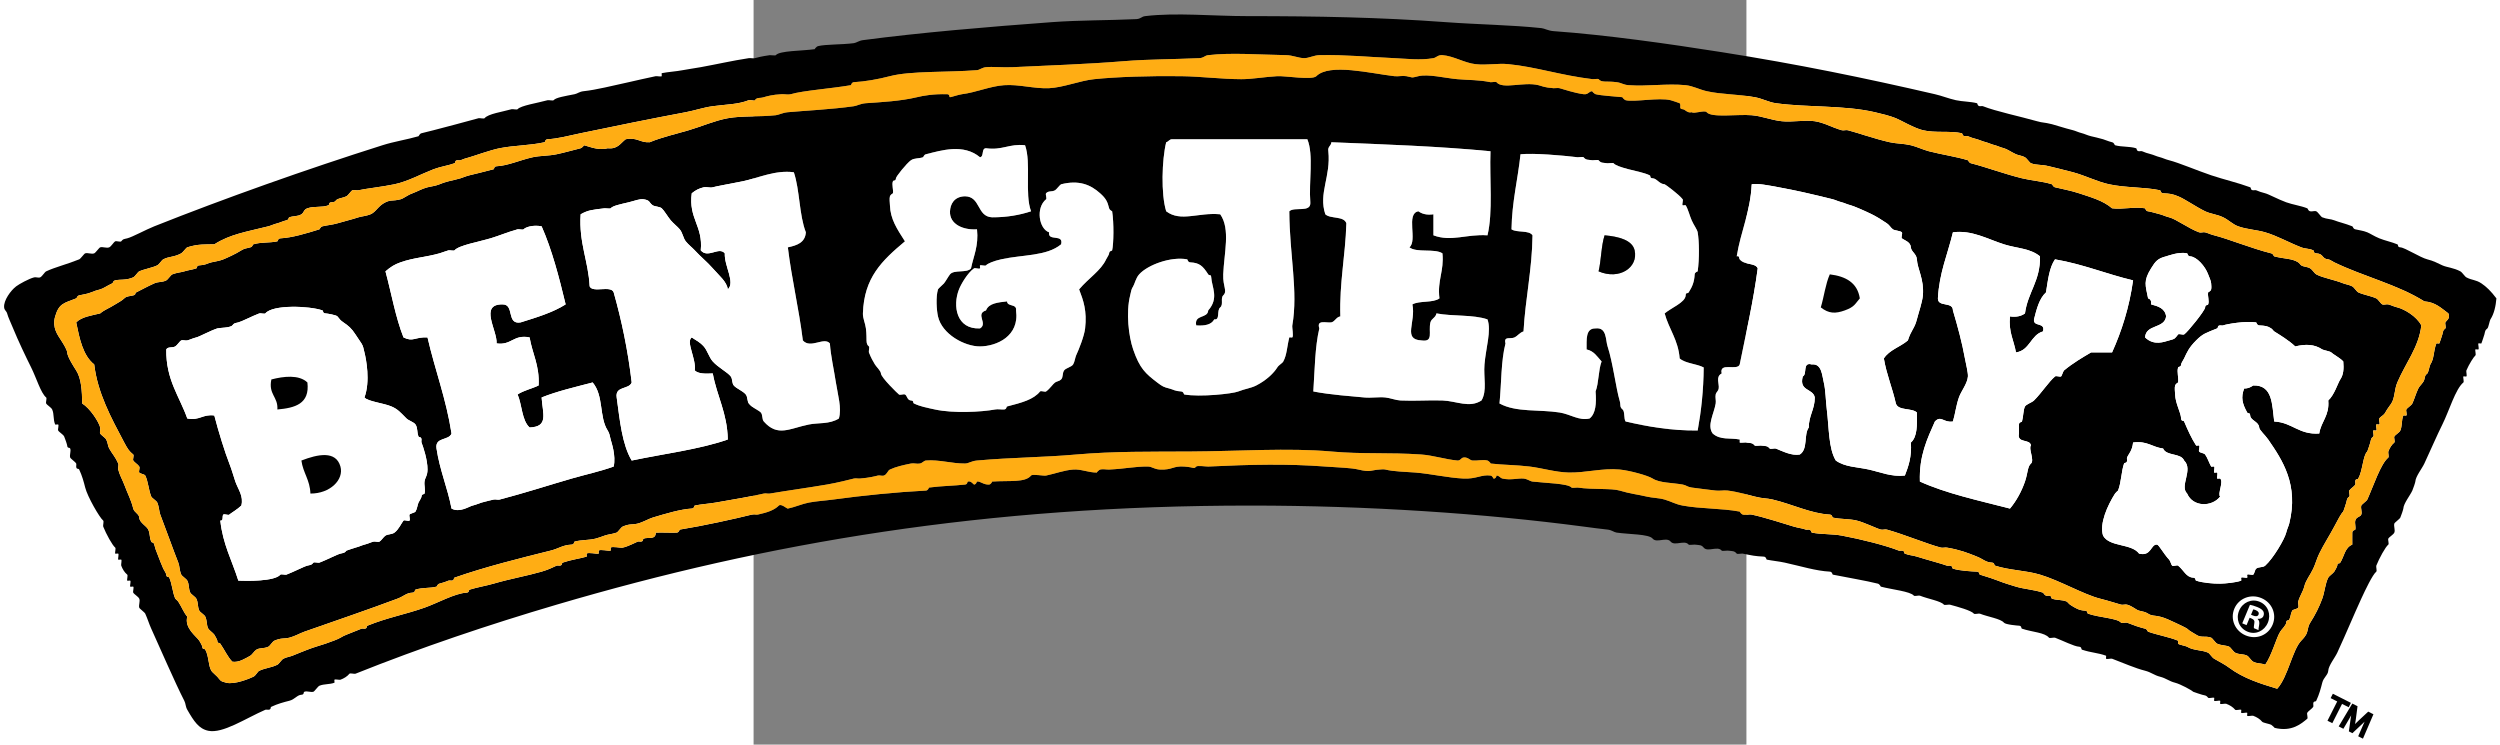
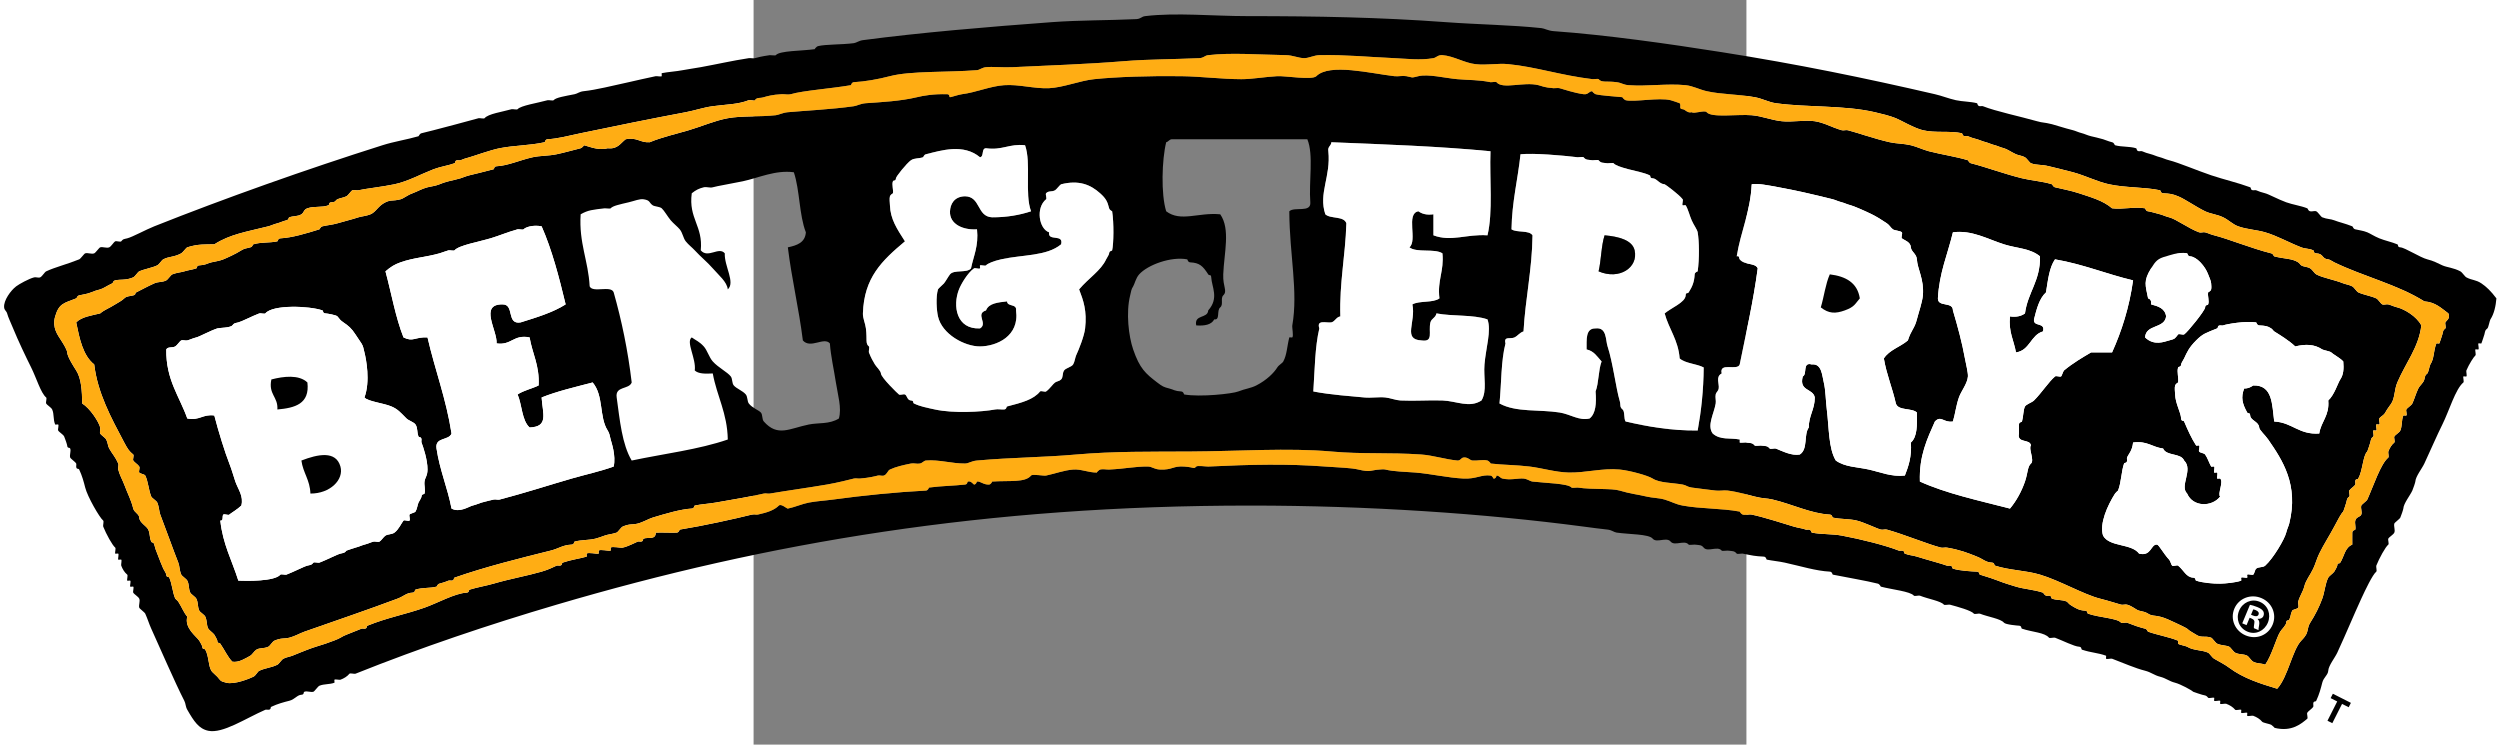
<svg xmlns="http://www.w3.org/2000/svg" version="1.0" width="1024" height="305" viewBox="0 0 1024 768" id="Layer_1" xml:space="preserve">
  <rect x="0" y="0" width="1024" height="768" fill="#808080" stroke="none" />
  <defs id="defs2623">
	
	

		
		
		
		
		
		
		
		
		
		
		
		
		
		
		
		
		
		
	</defs>
  <g id="g2610">
	</g>
  <g transform="matrix(3.097, 0, 0, 3.097, -1299.47, -791.688)" id="g2667">
    <path d="M 975,364 C 974.15,371.28 969.75,376.52 967,383 C 965.98,385.4 966.19,388.21 965,390 C 964.27,391.09 963.64,391.8 963,393 C 962.45,394.03 961.54,394.22 961,395 C 960.75,395.36 961.33,396.73 961,397 C 960.87,397.11 960.08,396.86 960,397 C 959.79,397.37 960.31,398.75 960,399 C 959.88,399.1 959.06,398.88 959,399 C 958.83,399.36 959.29,400.76 959,401 C 958.18,401.67 958.31,401.76 958,403 C 958,403 957.09,405.93 957,406 C 955.58,407.16 955.49,412.32 954,415 C 953.71,415.53 953.06,414.87 953,416 C 952.99,416.22 953.11,416.81 953,417 C 952.64,417.65 951.32,418.43 951,419 C 950.8,419.37 951.31,420.75 951,421 C 950.18,421.67 950.31,421.76 950,423 C 950,423 949.08,425.93 949,426 C 948.33,426.55 947.14,428.83 946,431 C 944.42,434.01 942.48,436.95 941,440 C 940.19,441.66 939.71,443.5 939,445 C 937.89,447.34 936.56,448.75 936,451 C 935.56,452.75 934.47,454.13 934,456 C 933.87,456.52 934.27,457.55 934,458 C 933.73,458.46 932.21,458.6 932,459 C 931.39,460.15 931.57,460.98 931,462 C 930.71,462.53 930.06,461.87 930,463 C 929.96,463.85 928.48,465.21 928,466 C 926.62,468.24 925.25,473.77 923,477 C 921.57,476.41 920.41,476.72 919,476 C 918.38,475.68 917.53,474.26 917,474 C 915.62,473.31 914.41,473.72 913,473 C 912.4,472.69 911.51,471.24 911,471 C 909.94,470.51 908.46,470.64 907,470 C 906.46,469.76 905.43,468.15 905,468 C 902.91,467.25 901.79,468.19 900,467 C 898.89,466.26 897.91,465.88 897,465 C 896.78,464.79 894.31,463.59 893,463 C 891.34,462.25 889.85,461.46 888,461 C 886.04,460.51 885.35,460.86 884,460 C 883.02,459.38 882.43,459.36 881,459 C 879.97,458.74 878.86,457.51 877,457 C 876.38,456.83 875.62,457.16 875,457 C 873.72,456.68 871.06,455.76 868,455 C 862.67,453.67 854.45,448.91 848,447 C 843.13,445.55 837.92,445.59 833,444 C 832.66,443.89 832.98,443.05 832,443 C 829.86,442.89 829.25,441.91 827,441 C 823.94,439.76 821.33,438.73 817,438 C 816.36,437.89 815.63,438.16 815,438 C 811.02,437.01 802.62,433.56 797,432 C 796.38,431.83 795.62,432.16 795,432 C 793.67,431.67 789.53,429.63 787,429 C 784.45,428.37 781.5,428.59 779,428 C 778.79,427.95 778.88,427.05 778,427 C 771.75,426.67 765.61,423.58 759,422 C 756.85,421.49 756.03,421.76 753,421 C 751.97,420.74 747.37,419.41 744,419 C 742.69,418.84 741.31,419.17 740,419 C 737.92,418.72 735.86,418.56 732,418 C 730.45,417.77 730.27,417.23 729,417 C 725.39,416.36 721.34,416.49 719,415 C 717.38,413.97 711.28,412.31 708,412 C 702.3,411.46 696.63,413.14 691,413 C 686.64,412.89 682.19,411.51 678,411 C 673.46,410.45 669.35,410.5 665.01,410 C 665.231,410 664.37,409.09 664,409 C 662.47,408.62 660.58,409.14 659,409 C 658.08,408.92 657.49,407.8 656,408 C 655.19,408.11 655,409.09 654,409 C 650.16,408.66 645.8,407.27 642,407 C 631.33,406.25 622.32,406.94 612,406 C 597.86,404.72 580.66,405.92 565,406 C 552.22,406.07 539.59,405.89 527,407 C 516.04,407.97 505.75,407.95 494,409 C 492.07,409.17 491.24,409.99 490,410 C 485.59,410.04 481.41,408.64 477,409 C 476.27,409.06 475.88,409.81 475,410 C 474.04,410.21 472.96,409.8 472,410 C 469.31,410.55 467.04,411.05 465,412 C 464.23,412.36 464.12,413.56 463,414 C 462.43,414.23 461.6,413.85 461,414 C 459.94,414.27 458.24,414.73 455,415 C 454.37,415.05 453.61,414.85 453,415 C 451.7,415.33 447.49,416.41 444,417 C 437.54,418.1 431.3,418.94 425,420 C 424.36,420.11 423.63,419.84 423,420 C 419.71,420.82 412.27,422.08 407,423 C 404.64,423.41 402.07,423.54 400,424 C 399.81,424.04 399.86,424.96 399,425 C 395.33,425.19 390.16,426.75 386,428 C 384.74,428.38 382.69,429.58 381,430 C 379.1,430.47 378.42,429.96 376,431 C 375.47,431.23 374.4,432.86 374,433 C 372.24,433.59 371.32,433.54 370,434 C 368.69,434.45 368.13,434.71 367,435 C 364.8,435.57 362.27,435.38 360,436 C 359.73,436.07 359.93,436.95 359,437 C 355.9,437.16 354.87,438.28 352,439 C 342.23,441.44 330.37,444.36 320,448 C 319.63,448.13 320.01,448.95 319,449 C 318.73,449.01 318.24,448.9 318,449 C 317.01,449.4 316.4,449.65 315,450 C 314.19,450.2 314.26,450.92 314,451 C 311.93,451.59 309.33,451.23 307,452 C 306.65,452.12 306.99,452.95 306,453 C 303.83,453.11 303.29,454.14 301,455 C 291.77,458.47 280.21,462.42 270,466 C 268.56,466.5 266.8,467.55 265,468 C 263.1,468.47 262.42,467.96 260,469 C 259.38,469.27 258.51,470.77 258,471 C 256.34,471.75 255.29,471.25 254,472 C 253.37,472.37 252.56,473.7 252,474 C 250.32,474.91 248.21,476.35 246,476 C 244.43,474.41 243.39,472 242,470 C 241.61,469.44 241.06,470.16 241,469 C 240.98,468.69 240.23,467.35 240,467 C 239.59,466.39 238.32,465.57 238,465 C 237.34,463.84 237.69,462.57 237,461 C 236.72,460.37 235.24,459.52 235,459 C 234.34,457.6 234.72,456.41 234,455 C 233.69,454.39 232.24,453.52 232,453 C 231.34,451.6 231.72,450.41 231,449 C 230.71,448.43 229.21,447.48 229,447 C 228.32,445.42 228.49,444.23 228,443 C 226.3,438.71 223.99,432.16 222,427 C 221.63,426.04 221.6,424.36 221,423 C 220.74,422.41 219.2,421.48 219,421 C 218.13,418.91 217.97,415.92 217,414 C 216.78,413.56 215.16,413.37 215,413 C 214.76,412.47 215.29,411.5 215,411 C 214.61,410.34 213.34,409.59 213,409 C 212.78,408.63 213.31,407.26 213,407 C 211.67,405.91 211.2,405.27 210,403 C 205.61,394.71 201.15,386.56 200,377 C 196.27,374.06 195.13,368.54 194,363 C 195.81,361.14 199.05,360.72 202,360 C 203.46,358.75 204.9,358.34 207,357 C 208.13,356.28 209.08,355.88 210,355 C 210.81,354.22 211.66,354.33 213,354 C 214.06,353.73 213.44,353.29 214,353 C 215.83,352.07 217.76,351.01 220,350 C 221.41,349.36 222.59,349.72 224,349 C 224.54,348.72 225.55,347.17 226,347 C 227.58,346.38 228.81,346.37 230,346 C 231.6,345.51 232.35,345.53 234,345 C 234.33,344.89 234.02,344.05 235,344 C 237.18,343.89 237.49,343.38 239,343 C 240.55,342.61 241.47,342.61 243,342 C 244.12,341.55 247.08,340.22 249,339 C 249.98,338.38 250.57,338.36 252,338 C 252.86,337.79 252.68,337.1 253,337 C 255.5,336.2 258.38,336.58 261,336 C 261.19,335.96 261.14,335.05 262,335 C 265.97,334.79 270.67,333.35 275,332 C 275.15,331.95 275.32,331.17 276,331 C 277.35,330.66 279.42,330.48 281,330 C 283.41,329.27 285.79,328.74 288,328 C 288.89,327.7 290.68,327.56 292,327 C 293.9,326.2 294.52,324.19 297,323 C 298.95,322.06 299.18,322.71 302,322 C 303.02,321.75 304.19,320.66 306,320 C 307.69,319.38 309.16,318.46 311,318 C 312.55,317.61 313.47,317.61 315,317 C 315.99,316.6 316.6,316.35 318,316 C 318.94,315.77 320.5,315.45 322,315 C 322.93,314.72 323.67,314.33 325,314 C 326.04,313.74 330.13,312.78 333,312 C 333.27,311.93 333.07,311.05 334,311 C 337.81,310.8 341.78,308.94 346,308 C 348.49,307.44 351.18,307.59 354,307 C 356.7,306.43 358.66,305.83 362,305 C 362.4,304.9 363.29,304 363,304 C 363.81,304 367.61,305.95 371,305 C 374.38,305.38 375.27,303.27 377,302 C 380.77,301.23 381.78,303.22 385,303 C 389.12,301.28 393.64,300.29 398,299 C 402.31,297.73 406.56,295.82 411,295 C 415.75,294.13 421.6,294.6 427,294 C 427.99,293.89 429.25,293.16 431,293 C 437.02,292.46 445.74,292.04 453,291 C 454.06,290.85 455.17,290.13 457,290 C 462.21,289.63 468.51,289.32 474,288 C 476.3,287.45 479.43,286.9 484,287 C 485.08,287.02 484.63,287.93 485,288 C 485.24,288.05 487.85,287.14 489,287 C 493.56,286.44 498.41,284.32 503,284 C 508,283.65 513.08,285.23 518,285 C 522.7,284.78 528.25,282.5 533,282 C 540.27,281.23 551.94,280.85 562,281 C 568.89,281.1 575.35,281.98 582,282 C 585.68,282.01 589.93,281.21 594,281 C 596.8,280.86 605.61,282.39 607,281 C 611.39,276.61 625.14,280.1 633,281 C 634.3,281.15 635.71,280.77 637,281 C 639.31,281.41 638.27,281.68 641,281 C 644.22,280.19 649.87,281.64 654,282 C 658.25,282.37 660.86,282.17 665,283 C 665.32,283.06 666.82,282.77 667,283 C 669.06,285.51 676,282.75 681,284 C 682.16,284.29 682.89,284.78 686,285 C 686.62,285.04 687.39,284.85 688,285 C 688.87,285.22 692.97,286.62 696,287 C 697.65,287.21 697.7,285.98 698.99,286 C 698.57,286 699.75,286.94 700,287 C 702.04,287.51 706.29,287.71 708.99,288 C 708.76,288 709.65,288.91 710,289 C 712.83,289.71 721.09,288.02 725,289 C 725,289 727.93,289.91 728,290 C 728.65,290.8 727.57,291.92 729,292 C 729.83,292.04 730.6,293.42 732,293 C 732.91,293.62 736.33,292.18 737,293 C 738.59,294.94 747.23,293.63 752,294 C 755.34,294.26 758.53,295.64 762,296 C 765.49,296.37 769.71,295.51 773,296 C 776.14,296.47 778.78,298.11 782,299 C 782.62,299.17 783.38,298.84 784,299 C 786.65,299.66 793.25,301.96 798,303 C 800.32,303.51 802.55,303.42 805,304 C 806.83,304.43 809.08,305.5 811,306 C 815.46,307.15 819.96,307.76 824,309 C 824.14,309.04 824.32,309.83 825,310 C 829.72,311.18 836.22,313.59 842,315 C 845.39,315.83 848.53,315.94 852,317 C 852.14,317.04 852.33,317.83 853,318 C 855.11,318.53 858.36,319.11 861,320 C 864.62,321.22 869.03,322.39 872,325 C 875.64,325.45 879.48,324.39 883,325 C 883.1,325.02 883.21,325.96 884,326 C 884.59,326.03 886.72,326.68 888,327 C 888.88,327.22 889.71,327.68 891,328 C 893.37,328.59 897.54,331.77 901,333 C 901.59,333.21 902.39,332.85 903,333 C 903.88,333.22 904.71,333.68 906,334 C 910.69,335.17 918.37,338.34 925,340 C 925.79,340.2 925.76,340.94 926,341 C 929.12,341.85 931.99,341.66 934,343 C 934.46,343.3 934.74,343.84 935,344 C 935.86,344.54 936.94,344.4 938,345 C 938.63,345.36 939.44,346.7 940,347 C 942.21,348.19 945.84,348.73 949,350 C 949.72,350.29 951.08,350.5 952,351 C 952.58,351.31 953.5,352.77 954,353 C 955.87,353.85 958.14,354.15 960,355 C 960.59,355.27 961.51,356.79 962,357 C 962.55,357.24 963.41,356.85 964,357 C 964.88,357.22 965.71,357.68 967,358 C 969.21,358.55 973.36,360.86 975,364 z M 948,382 C 949.1,380.35 949.2,378.47 949,376 C 947.92,374.82 945.37,373.45 945,373 C 944.71,372.65 942.36,372.24 942,372 C 939.34,370.22 936.4,370.19 933,371 C 930.94,369.03 927.83,367.14 926,366 C 925.74,365.84 925.46,365.3 925,365 C 923.8,364.2 922.97,364.1 921,364 C 920.23,363.96 920.07,363.01 920,363 C 916.56,362.45 910.13,363.55 909,364 C 908.76,364.1 908.27,363.99 908,364 C 906.94,364.06 907.43,364.82 907,365 C 903.24,366.54 902.32,366.68 900,369 C 897.6,371.4 896.94,372.97 896,375 C 895.75,375.55 895.02,376.53 895,377 C 894.95,377.97 894.1,377.67 894,378 C 893.53,379.49 894.24,381.45 894,383 C 893.93,383 893.15,383.52 893,384 C 892.77,384.77 892.97,386.19 893,387 C 893.12,390.12 894.89,392.91 895,395 C 895.06,396.07 895.81,395.55 896,396 C 897.25,398.91 898.41,401.54 900,404 C 900.1,404.15 900.85,403.88 901,404 C 901.33,404.27 900.73,405.65 901,406 C 901.36,406.48 902.62,406.48 903,407 C 903.79,408.1 904.24,409.61 905,411 C 905.07,411.14 905.87,410.89 906,411 C 906.29,411.24 905.83,412.64 906,413 C 906.06,413.12 906.88,412.9 907,413 C 907.26,413.21 906.89,414.65 907,415 C 907.03,415.1 907.91,414.92 908,415 C 909.25,416.02 907.04,420.21 908,421 C 905.24,424.53 898.94,424.53 897,420 C 894.39,417.47 899.14,412.06 896,409 C 894.93,406.4 890.07,407.6 889,405 C 885.42,404.58 883.66,402.34 879,403 C 878.75,405.72 877.45,406.88 877,408 C 876.9,408.24 877.01,408.73 877,409 C 876.95,410.01 876.13,409.63 876,410 C 875.07,412.64 875.1,416.2 874,419 C 873.96,419 873.14,419.78 873,420 C 870.48,423.96 867.74,430.04 869,434 C 871.12,437.88 878.46,436.54 881,440 C 885.13,441.04 884.88,436.74 887,437 C 887.62,437.08 889.22,440.14 891,442 C 891.48,442.5 891.57,443.47 892,444 C 892.27,444.33 893.65,443.72 894,444 C 895.9,445.53 896.68,447.88 899,448 C 900,448.05 899.64,448.88 900,449 C 902.15,449.73 905.77,450.04 908,450 C 909.72,449.97 913.18,449.66 915,449 C 915.1,448.96 914.92,448.1 915,448 C 915.24,447.71 916.64,448.17 917,448 C 917.12,447.94 916.9,447.12 917,447 C 917.26,446.69 918.63,447.22 919,447 C 919.41,446.75 919.57,445.32 920,445 C 920.92,444.31 922.2,444.71 923,444 C 925.64,441.65 929.44,435.25 930,433 C 930.32,431.71 930.78,430.88 931,430 C 934.23,417.08 928.73,408.85 924,402 C 922.99,400.54 921.04,398.83 921,398 C 920.9,396.03 918.09,395.69 918,394 C 917.94,392.87 917.29,393.53 917,393 C 915.35,390.03 914.85,387.97 916,385 C 917.38,385.04 918.2,384.53 919,384 C 925.55,383.79 925.26,390.4 926,396 C 932.03,396.31 934.2,400.47 941,400 C 941.61,395.94 944.45,394.12 944,389 C 946.05,387.14 947.18,383.23 948,382 z M 905,352 C 905.14,351.46 905.04,350.56 905,350 C 904.93,349.08 904.4,348.1 904,347 C 903.03,344.33 900.21,341.12 898,341 C 897.15,340.96 897.17,340.04 897,340 C 894.19,339.4 890.58,340.86 890,341 C 887.21,341.7 886.48,342.61 885,345 C 882.38,349.23 883.11,350.55 884,355 C 884.78,355.22 885.16,355.84 885,357 C 887.38,357.62 889.66,358.34 890,361 C 889.49,365.16 883.22,363.55 883,368 C 886.05,370.95 889.47,369.38 891,369 C 893.11,368.47 892.89,368.36 894,367 C 894.26,366.68 895.64,367.23 896,367 C 897.15,366.26 902.94,359.08 903,358 C 903.05,356.96 903.84,357.41 904,357 C 904.44,355.87 903.76,354.2 904,353 C 904.02,352.9 904.83,352.68 905,352 z M 872,373 C 875.21,365.87 877.73,358.06 879,349 C 870.11,346.89 862.39,343.61 853,342 C 851.08,344.75 850.65,348.98 850,353 C 847.74,355.07 846.88,358.54 846,362 C 845.7,364.63 849.88,362.79 849,366 C 844.86,367.2 844.66,372.33 840,373 C 839.32,369.01 837.47,366.2 838,361 C 840.32,361.32 841.84,360.84 843,360 C 843.93,352.93 848.18,349.18 848,341 C 844.74,338.3 840.21,338.34 836,337 C 830.58,335.28 825.31,332.16 819,333 C 817.27,340.27 814.45,346.45 814,355 C 813.97,358.03 819.03,355.97 819,359 C 820.63,364.5 822.02,369.62 823,375 C 823.29,376.62 824.09,379.78 824,381 C 823.82,383.41 821.74,385.86 821,388 C 819.99,390.94 819.81,393.33 819,396 C 815.85,396.5 815.09,393.82 813,396 C 810.45,401.78 807.71,407.38 808,416 C 816.95,420.05 827.68,422.32 838,425 C 840.13,422.48 841.88,419.25 843,416 C 843.96,413.21 843.83,410.96 845,410 C 846.25,408.98 844.04,404.79 845,404 C 844.69,401.65 840.26,403.41 841,400 C 841.04,399 840.95,398 841,397 C 841.05,396.05 841.91,396.3 842,396 C 842.46,394.45 842.44,391.99 843,391 C 843.42,390.26 845.36,389.64 846,389 C 848.61,386.39 850.81,382.89 853,381 C 853.37,380.68 854.55,381.2 855,381 C 855.27,380.88 855.7,379.25 856,379 C 859.03,376.48 862.25,374.62 865,373 C 867.33,373 869.67,373 872,373 z M 809,354 C 809.46,348.64 807.17,345.2 807,342 C 806.9,340.16 805.08,339.44 805,338 C 804.9,336.16 802.82,335.67 802,335 C 801.66,334.72 802.31,333.32 802,333 C 801.51,332.48 799.54,332.41 799,332 C 798.27,331.44 797.88,330.6 797,330 C 795.38,328.89 793.64,327.82 792,327 C 789.78,325.89 785.88,324.22 785,324 C 783.71,323.68 782.88,323.22 782,323 C 780.71,322.68 779.88,322.22 779,322 C 772.37,320.34 766.76,319.05 761,318 C 757.68,317.39 753.94,316.61 752,317 C 751.55,326.22 748.34,332.67 747,341 C 748.01,340.74 747.66,341.57 748,342 C 749.61,344.02 753.21,343.07 754,345 C 752.51,356.17 750.12,366.46 748,377 C 747.27,379.27 741.08,376.08 742,380 C 739.88,381.12 741.26,383.46 741,385 C 740.83,385.99 740.18,386.17 740,387 C 739.79,387.96 740.16,389.04 740,390 C 739.42,393.43 737.04,397.31 739,400 C 741.57,402.3 744.91,401.37 748,402 C 748.07,402.01 747.94,402.92 748,403 C 748.17,403.21 749.7,402.96 750,403 C 751.64,403.2 752.2,403.03 753,404 C 753.17,404.21 754.7,403.96 755,404 C 756.64,404.2 757.2,404.03 758,405 C 758.23,405.28 759.64,404.86 760,405 C 762.44,405.98 765.29,407.46 768,407 C 770.83,405.18 769.26,400.39 771,398 C 771,394 773,392 773,388 C 772.43,384.9 767.65,386.02 769,381 C 770.59,380.26 768.77,376.1 772,377 C 775.34,376.64 775.41,380.64 776,383 C 776.6,385.39 776.66,389.26 777,392 C 777.76,398.12 777.56,404.99 780,409 C 783.05,411.19 787.07,411.13 791,412 C 794.72,412.82 798.52,414.51 803,414 C 804.22,410.89 805.33,407.66 805,403 C 807.16,401.16 807.1,397.1 807,393 C 805.27,391.39 800.82,392.52 800,390 C 798.85,384.81 796.91,380.43 796,375 C 797.82,372.15 801.49,371.16 804,369 C 805.11,365.49 806.24,365.06 807,362 C 807.53,359.9 808.8,356.28 809,354 z M 734,399 C 735.18,392.51 735.95,385.62 736,378 C 733.6,376.74 729.95,376.71 728,375 C 727.53,368.81 724.41,365.25 723,360 C 725.39,358.02 729.88,356.33 730,354 C 730.06,352.85 730.64,353.55 731,353 C 732.23,351.09 732.87,349.48 733,347 C 733.04,346.25 734,346.04 734,346 C 734.6,341.75 734.51,335.93 734,333 C 733.84,332.07 732.73,330.67 732,329 C 731.26,327.3 730.81,325.28 730,324 C 729.9,323.85 729.14,324.12 729,324 C 728.67,323.73 729.27,322.35 729,322 C 727.77,320.37 723.17,317.01 723,317 C 721.16,316.9 720.44,315.08 719,315 C 717.9,314.94 718.48,314.23 718,314 C 716.08,313.09 713.09,312.55 711,312 C 708.38,311.31 706.55,310.68 706,310 C 705.83,309.79 704.3,310.04 704,310 C 702.36,309.8 701.8,309.97 701,309 C 700.83,308.79 699.3,309.04 699,309 C 697.36,308.8 696.8,308.97 696,308 C 695.83,307.79 694.3,308.04 694,308 C 688.46,307.33 679.54,306.58 675,307 C 674.1,315.44 672.15,322.81 672,332 C 673.79,333.21 677.82,332.18 679,334 C 678.85,345.52 676.62,354.96 676,366 C 674.67,366.43 674.19,367.4 673,368 C 671.71,368.65 669.32,367.44 670,370 C 668.48,375.81 668.67,383.33 668,390 C 673.5,393.03 681.32,391.94 688,393 C 691.7,393.59 694.5,395.84 698,395 C 700.05,393.39 700.32,389.99 700,386 C 701.1,383.1 700.9,378.9 702,376 C 700.56,374.44 699.48,372.52 697,372 C 697.04,368.71 696.59,364.92 700,365 C 703.79,364.54 703.29,368.88 704,371 C 705.72,376.16 706.84,385.17 708,389 C 708.49,390.63 707.9,391.1 709,392 C 709.79,392.65 709.36,395.15 710,396 C 717.32,397.68 724.93,399.07 734,399 z M 664,334 C 665.87,326.21 664.66,315.33 665,306 C 647.99,304.35 629.95,303.72 612,303 C 611.95,304.28 610.72,304.38 611,306 C 611.89,314.45 607.64,320.03 610,327 C 611.73,328.61 616.18,327.48 617,330 C 616.7,340.7 614.66,349.66 615,361 C 613.57,361.24 613.31,362.65 612,363 C 610.23,363.23 606.99,361.99 608,365 C 606.53,371.2 606.48,378.81 606,386 C 611.6,387.11 618.94,387.61 623,388 C 625.23,388.21 627.77,387.78 630,388 C 631.57,388.16 633.5,388.93 635,389 C 639.89,389.23 644.48,388.84 649,389 C 653.71,389.17 657.98,391.63 662,389 C 663.94,385.77 662.64,381.36 663,377 C 663.46,371.46 665.35,365.73 664,362 C 659.31,360.35 652.31,361.03 647,360 C 646.78,361.43 645.33,361.68 645,363 C 644.22,366.12 646.21,369.63 642,369 C 635.67,368.69 640.22,363 639,357 C 641.36,355.69 645.91,356.58 648,355 C 647.25,348.91 649.6,345.93 649,340 C 646.37,338.3 640.43,339.9 638,338 C 640.77,335.77 636.72,326.72 641,326 C 642.16,326.84 643.68,327.32 646,327 C 646,329.33 646,331.67 646,334 C 651.98,336.25 657,333.52 664,334 z M 598,326 C 599.67,324.34 605.3,326.63 605,323 C 604.45,316.22 606.17,307.16 604,302 C 589,302 574,302 559,302 C 558,302 557.81,302.81 557,303 C 555.57,308.75 555.22,320.31 557,326 C 561.87,329.67 567.65,326.29 575,327 C 578.47,331.94 576.26,340 576,347 C 575.84,351.21 577.5,352.5 576,354 C 575,355 576.15,357.06 575,358 C 573.72,359.05 575.07,362.28 573,362 C 572.08,363.75 569.87,364.21 567,364 C 566.25,360.25 570.82,361.82 571,359 C 574.66,354.93 572.17,351.17 572,348 C 571.94,346.85 571.35,347.55 571,347 C 569.18,344.17 568.1,343.16 565,343 C 564.18,342.96 564.13,342.02 564,342 C 558.58,340.98 550.85,343.84 548,347 C 546.87,348.25 546.44,350.34 546,351 C 545.34,351.99 545.34,352.64 545,354 C 543.56,359.75 544.5,367.62 546,372 C 548.18,378.36 550.12,380.03 554,383 C 555.76,384.35 556.24,384.56 558,385 C 559.51,385.38 559.82,385.88 562,386 C 562.8,386.04 562.89,386.98 563,387 C 568.31,387.94 579.1,386.76 581,386 C 583.29,385.09 585.15,384.94 587,384 C 590.45,382.24 592.9,379.79 594,378 C 594.51,377.16 595.65,376.64 596,376 C 597.22,373.77 597.24,370.93 598,368 C 598.02,367.91 598.92,368.08 599,368 C 599.48,367.52 598.87,364.72 599,364 C 600.99,352.57 598.08,340.72 598,326 z M 539,339 C 539.51,336.87 539.62,329.85 539,326 C 539,325.98 538.16,325.62 538,325 C 537.44,322.74 536.91,321.71 535,320 C 531.79,317.12 527.95,315.51 522,317 C 521.72,317.07 520.4,318.78 520,319 C 518.84,319.62 517.78,319.08 517,320 C 516.71,320.34 517.34,321.72 517,322 C 513.48,324.88 514.65,331.85 518,333 C 517.51,336.16 522.96,333.37 522,337 C 517.17,341.01 509.1,340.4 502,342 C 499.55,342.55 497.49,343.4 497,344 C 496.76,344.29 495.36,343.83 495,344 C 494.88,344.06 495.1,344.88 495,345 C 494.73,345.33 493.36,344.75 493,345 C 490.84,346.53 488.7,350.23 488,352 C 485.83,357.47 487.09,365.37 495,365 C 497.74,363.33 493.28,360.19 497,359 C 497.91,356.58 501.02,356.35 504,356 C 504.11,357.89 507.31,356.69 507,359 C 508.22,367.68 500.39,370.96 495,371 C 489.91,371.03 482.33,366.96 481,361 C 480.53,358.9 480.24,354.5 481,352 C 481.08,351.72 482.73,350.35 483,350 C 483.78,348.99 484.24,348 485,347 C 486.33,345.33 490.67,346.67 492,345 C 492.84,340.84 494.58,337.58 494,332 C 489.45,332.31 484.81,330.36 485,326 C 485.1,323.73 486.3,321.08 490,321 C 495.25,321.08 493.91,327.76 499,328 C 504.02,328.02 508.23,327.23 512,326 C 509.8,320.2 512.11,309.89 510,304 C 504.75,303.42 502.43,305.76 497,305 C 495.35,305.02 496.44,307.77 495,308 C 489.48,303.4 482.18,305.7 477,307 C 476.25,307.19 476.23,307.92 476,308 C 474.6,308.5 473.15,308.2 472,309 C 470.6,309.97 467.03,314.4 467,315 C 466.94,316.05 466.18,315.57 466,316 C 465.55,317.1 466.21,318.83 466,320 C 465.97,320 465.16,320.47 465,321 C 464.77,321.77 464.97,323.19 465,324 C 465.16,328.64 467.34,331.84 470,336 C 462.31,342.45 456.38,348.07 456,360 C 455.95,361.66 456.78,363.24 457,365 C 457.48,368.91 456.75,369.98 458,371 C 458.28,371.23 457.86,372.64 458,373 C 458.71,374.78 459.35,375.95 460,377 C 460.48,377.79 461.96,379.15 462,380 C 462.07,381.36 467.58,386.68 468,387 C 468.42,387.31 469.52,386.78 470,387 C 470.74,387.33 470.72,388.93 472,389 C 473.1,389.06 472.52,389.77 473,390 C 475.26,391.07 477.21,391.38 480,392 C 486.01,393.33 495.51,392.85 500,392 C 500.94,391.82 502.04,392.05 503,392 C 503.91,391.95 503.75,391.07 504,391 C 509.03,389.69 512.79,388.71 515,386 C 515.27,385.67 516.64,386.25 517,386 C 518.19,385.17 519.39,383.39 520,383 C 520.7,382.55 521.45,382.57 522,382 C 522.77,381.21 522.33,379.96 523,379 C 523.57,378.18 525.45,377.87 526,377 C 526.52,376.18 526.69,374.68 527,374 C 527.92,372.01 529.7,367.59 530,365 C 530.67,359.19 529.42,355.67 528,352 C 531.2,348.2 535.26,345.77 537,342 C 537.25,341.45 537.98,340.47 538,340 C 538.05,339.12 538.95,339.21 539,339 z M 448,395 C 449.01,391.5 447.63,387.14 447,383 C 446.31,378.49 445.3,374.24 445,370 C 443.05,367.7 438.56,371.92 436,369 C 434.67,358.33 432.31,348.69 431,338 C 434.02,337.36 436.77,336.44 437,333 C 434.75,327.25 435.01,318.99 433,313 C 426.85,312.17 421.16,314.91 416,316 C 412.41,316.76 407.32,317.6 406,318 C 405.08,318.28 403.93,317.77 403,318 C 401.42,318.39 400.42,318.87 399,320 C 397.88,328.46 402.81,330.85 402,339 C 404.4,341.83 408.05,337.62 410,340 C 409.79,344.24 413.58,349.7 411,352 C 410.72,349.46 408.03,347.34 406,345 C 404.19,342.91 402.04,341.23 400,339 C 399.08,338 397.97,337.21 397,336 C 396.14,334.92 395.98,333.18 395,332 C 394.32,331.17 392.86,330.02 392,329 C 391,327.8 389.8,325.71 389,325 C 388.37,324.44 386.62,324.42 386,324 C 384.7,323.11 385.27,322.36 383,322 C 381.62,321.78 380.01,322.53 378,323 C 375.06,323.69 372.67,324.18 372,325 C 371.83,325.21 370.3,324.96 370,325 C 365.99,325.48 364.49,325.57 362,327 C 361.38,336.62 364.56,342.44 365,351 C 366.04,353.29 372.14,350.53 373,353 C 375.65,362.35 377.73,372.26 379,383 C 378.11,385.45 373.42,384.08 374,388 C 375.05,395.62 375.77,403.56 379,409 C 389.73,406.73 401.34,405.34 411,402 C 410.84,393.16 407.38,387.62 406,380 C 403.53,380.13 401.18,380.15 400,379 C 400.54,375.06 396.95,369.44 399,368 C 400.42,369.02 401.54,369.39 403,371 C 404.16,372.28 404.78,374.64 406,376 C 407.86,378.08 410.88,379.54 412,381 C 412.6,381.78 412.34,383.22 413,384 C 413.91,385.07 415.96,385.75 417,387 C 417.63,387.75 417.46,389.29 418,390 C 419.12,391.47 421.24,392.19 422,393 C 422.68,393.73 422.32,395.23 423,396 C 427.62,401.22 431.49,398.33 438,397 C 441.21,396.35 444.83,396.98 448,395 z M 373,411 C 373.82,407.36 372.23,402.91 372,402 C 371.64,400.57 371.62,399.98 371,399 C 368.1,394.45 369.75,387.46 366,383 C 360.21,384.54 354.22,385.89 349,388 C 349.36,393.5 351.4,397.74 345,398 C 342.38,395.62 342.51,390.49 341,387 C 342.99,385.66 345.76,385.09 348,384 C 348.36,377.3 345.9,373.43 345,368 C 339.59,366.92 339.04,370.71 334,370 C 334.33,365.77 328.06,356.89 336,357 C 340.05,356.95 337.18,363.82 342,363 C 347.33,361.33 352.72,359.72 357,357 C 354.8,347.86 352.47,338.87 349,331 C 345.88,330.41 343.49,331.4 343,332 C 342.8,332.25 341.34,331.9 341,332 C 337.34,333.03 335.08,334.07 332,335 C 328.1,336.17 321.37,337.33 320,339 C 319.8,339.25 318.34,338.9 318,339 C 316.74,339.36 315.88,339.75 315,340 C 310.37,341.31 306.4,341.44 302,343 C 299.97,343.72 298.74,344.5 297,346 C 298.99,353.34 300.35,361.32 303,368 C 306.28,369.63 306.82,367.77 311,368 C 313.49,378.85 317.22,388.45 319,400 C 318.11,402.45 313.42,401.08 314,405 C 315.08,412.25 317.66,418.01 319,425 C 321.72,426.47 324.79,424.3 326,424 C 327.33,423.67 328.07,423.28 329,423 C 330.5,422.55 332.06,422.23 333,422 C 333.63,421.84 334.38,422.16 335,422 C 343.59,419.75 351.34,417.21 359,415 C 363.88,413.6 368.5,412.62 373,411 z M 311,412 C 311.04,408.78 309.52,404.31 309,403 C 308.9,402.76 309.01,402.27 309,402 C 308.94,400.94 308.18,401.43 308,401 C 307.42,399.58 307.81,398.22 307,397 C 306.48,396.21 304.7,395.7 304,395 C 302.02,393.02 301.15,391.92 299,391 C 296.35,389.86 291.21,389.37 290,388 C 292,382.57 290.56,375.22 290,373 C 289.64,371.57 289.62,370.98 289,370 C 288.28,368.88 287.7,368.09 287,367 C 285.7,364.96 284.62,364.1 283,363 C 281.92,362.26 281.8,361.98 281,361 C 280.64,360.56 277.66,360.03 277,360 C 276,359.95 276.37,359.13 276,359 C 271.66,357.49 259.44,357.01 257,360 C 256.78,360.27 255.35,359.87 255,360 C 252.66,360.88 249.18,362.7 248,363 C 246.76,363.31 246.67,363.18 246,364 C 245.32,364.83 241.62,364.79 241,365 C 238.29,365.92 235.14,367.72 234,368 C 232.71,368.32 231.88,368.78 231,369 C 230.41,369.15 229.56,368.77 229,369 C 228.54,369.19 227.55,370.7 227,371 C 225.95,371.56 224.55,371 224,372 C 223.86,382.14 228.4,387.6 231,395 C 235.12,395.79 236.13,393.46 240,394 C 241.36,399.3 243.61,406.51 245,410 C 245.81,412.02 246.47,414.49 247,416 C 247.94,418.66 249.81,420.87 249,424 C 247.76,425.23 245.24,426.71 245,427 C 244.72,427.34 243.31,426.69 243,427 C 242.5,427.5 243.19,429.19 242,429 C 242.82,436.84 245.93,442.4 248,449 C 250.58,449.13 260.12,449.3 262,447 C 262.22,446.73 263.65,447.13 264,447 C 266.34,446.12 269.82,444.29 271,444 C 272.24,443.69 272.33,443.82 273,443 C 273.22,442.73 274.65,443.13 275,443 C 277.34,442.12 280.82,440.29 282,440 C 283.24,439.69 283.33,439.82 284,439 C 284.07,438.92 287,438 287,438 C 288.29,437.68 289.12,437.22 290,437 C 291.29,436.68 292.12,436.22 293,436 C 293.56,435.86 294.49,436.26 295,436 C 295.52,435.74 296.42,434.36 297,434 C 297.86,433.47 299.12,433.65 300,433 C 301.43,431.94 302.33,429.82 303,429 C 303.28,428.66 304.69,429.32 305,429 C 305.31,428.68 304.81,427.42 305,427 C 305.15,426.67 306.75,426.38 307,426 C 307.51,425.21 307.7,423.66 308,423 C 308.25,422.45 308.98,421.46 309,421 C 309.05,420.02 309.89,420.33 310,420 C 310.38,418.82 309.82,417.23 310,416 C 310.22,414.51 310.97,414.19 311,412 z" id="path2574" />
    <path d="M 439.99,272 C 439.83,272 440.59,271.11 441,271 C 443.64,270.34 449.01,270.54 453,270 C 453.86,269.88 454.65,269.18 456,269 C 475,266.49 497.18,264.61 519,263 C 528.02,262.33 537.63,262.44 547,262 C 548.62,261.92 548.7,261.16 550,261 C 560.29,259.76 572.67,261 584,261 C 607.18,261 628.32,261.4 650,263 C 660.92,263.81 671.78,263.92 682,265 C 683,265.11 684.22,265.87 686,266 C 703.45,267.25 724.15,270.18 742,273 C 767.41,277.01 789.53,281.57 813,287 C 815.35,287.54 817.52,288.45 820,289 C 822.13,289.47 824.83,289.44 827,290 C 827.25,290.06 827.09,290.95 828,291 C 828.27,291.01 828.76,290.9 829,291 C 833.29,292.71 841.37,294.4 847,296 C 849.19,296.62 849.06,296.27 852,297 C 853.28,297.32 855.94,298.24 859,299 C 859.88,299.22 860.71,299.68 862,300 C 862.88,300.22 863.71,300.68 865,301 C 865.94,301.23 867.5,301.55 869,302 C 869.93,302.28 870.67,302.67 872,303 C 872.8,303.2 872.75,303.93 873,304 C 875.26,304.63 877.8,304.32 880,305 C 880.32,305.1 880.04,305.95 881,306 C 881.27,306.01 881.76,305.9 882,306 C 882.99,306.4 883.6,306.65 885,307 C 885.88,307.22 886.71,307.68 888,308 C 888.88,308.22 889.71,308.68 891,309 C 894.22,309.81 900.48,312.48 905,314 C 909.33,315.45 913.89,316.48 918,318 C 918.39,318.15 917.98,318.95 919,319 C 919.27,319.01 919.76,318.9 920,319 C 920.99,319.4 921.6,319.65 923,320 C 924.12,320.28 927.33,322.03 930,323 C 932.09,323.76 934.94,324.17 937,325 C 937.3,325.12 937.19,325.8 938,326 C 938.59,326.15 939.45,325.76 940,326 C 940.58,326.25 941.53,327.81 942,328 C 943.65,328.66 944.73,328.5 946,329 C 947.6,329.64 949.47,330 952,331 C 952.3,331.12 952.2,331.8 953,332 C 954.55,332.39 955.47,332.39 957,333 C 957.95,333.38 959.23,334.27 961,335 C 962.8,335.74 965.28,336.26 967,337 C 967.45,337.19 966.93,337.94 968,338 C 969.54,338.08 974.61,341.4 977,342 C 979.09,342.52 980.24,343.19 982,344 C 983.48,344.68 985.73,344.78 988,346 C 988.64,346.35 989.44,347.7 990,348 C 991.88,349.01 993.09,348.73 995,350 C 996.62,351.08 998.2,352.6 1000,355 C 999.8,357.47 999.24,360.14 998,362 C 997.76,362.36 997.35,364.71 997,365 C 996.18,365.67 996.31,365.76 996,367 C 996,367 995.08,369.93 995,370 C 994.88,370.1 994.06,369.88 994,370 C 993.83,370.36 994.29,371.76 994,372 C 993.88,372.1 993.06,371.88 993,372 C 992.83,372.36 993.29,373.76 993,374 C 992.46,374.45 990.88,376.92 990,379 C 989.85,379.36 990.28,380.77 990,381 C 989.88,381.1 989.06,380.88 989,381 C 988.83,381.36 989.29,382.76 989,383 C 986.36,385.16 984.25,392.5 982,397 C 980.29,400.42 978.08,405.53 976,410 C 975.24,411.64 973.09,414.3 973,416 C 972.99,416.28 972.29,418.36 972,419 C 971.25,420.65 969.09,423.29 969,425 C 968.99,425.28 968.29,427.36 968,428 C 967.78,428.48 966.11,429.64 966,430 C 965.74,430.87 966.37,432.17 966,433 C 965.7,433.68 964.32,434.43 964,435 C 963.8,435.37 964.31,436.75 964,437 C 963.04,437.78 961,441.49 960,444 C 959.86,444.36 960.28,445.77 960,446 C 958.75,447.02 956.36,452.05 955,455 C 952.31,460.85 950.23,465.98 947,473 C 946.24,474.65 944.09,477.29 944,479 C 943.92,480.43 942.45,481.2 942,483 C 941.53,484.87 940.99,486.9 940,489 C 939.77,489.48 939.06,488.9 939,490 C 938.99,490.23 939.11,490.81 939,491 C 938.64,491.65 937.32,492.43 937,493 C 936.8,493.37 937.31,494.75 937,495 C 935.1,496.56 931.91,499.49 926.05,498.01 C 926.31,498.01 924.97,496.981 925,497 C 924.64,496.76 922.29,496.35 922,496 C 921.26,495.09 920.19,494.45 919,494 C 918.65,493.87 917.22,494.27 917,494 C 916.91,493.89 917.12,493.05 917,493 C 916.64,492.84 915.23,493.28 915,493 C 914.9,492.88 915.12,492.06 915,492 C 914.64,491.83 913.24,492.29 913,492 C 912.26,491.09 911.19,490.45 910,490 C 909.65,489.87 908.22,490.27 908,490 C 907.91,489.89 908.12,489.05 908,489 C 907.64,488.84 906.23,489.28 906,489 C 905.9,488.88 906.12,488.06 906,488 C 905.64,487.83 904.24,488.29 904,488 C 903.33,487.18 903.24,487.31 902,487 C 902,487 899.07,486.09 899,486 C 898.62,485.54 894.75,483.44 893,483 C 891.02,482.51 890.02,481.51 888,481 C 886.02,480.51 885.02,479.51 883,479 C 879.69,478.17 875.94,476.49 872,475 C 871.65,474.87 870.22,475.27 870,475 C 869.92,474.9 870.1,474.04 870,474 C 867.24,473 865.16,473.05 862,472 C 861.65,471.88 861.99,471.05 861,471 C 859.41,470.92 855.45,468.92 853,468 C 852.65,467.87 851.22,468.27 851,468 C 849.56,466.25 845.48,466.16 842,465 C 841.65,464.88 841.99,464.05 841,464 C 840.62,463.98 836.54,463.66 836,463 C 834.91,461.67 830.64,461.06 828,460 C 827.64,459.86 826.23,460.28 826,460 C 825.12,458.93 820.53,457.69 818,457 C 817.67,456.91 816.2,457.24 816,457 C 815.01,455.79 810.81,455.12 808,454 C 807.64,453.86 806.23,454.28 806,454 C 804.83,452.57 798.66,451.97 795,451 C 794.94,450.98 794.61,450.15 794,450 C 790.01,449 784.45,448.1 779,447 C 778.85,446.97 778.84,446.04 778,446 C 773.35,445.76 768.5,444.21 763,443 C 761.14,442.59 758.94,442.39 757,442 C 756.85,441.97 756.84,441.04 756,441 C 752.93,440.84 752.42,440.68 749,440 C 748.68,439.94 747.18,440.23 747,440 C 746.2,439.03 745.64,439.2 744,439 C 743.7,438.96 742.17,439.21 742,439 C 740.63,437.32 737.32,439.61 736,438 C 735.2,437.03 734.64,437.2 733,437 C 732.7,436.96 731.17,437.21 731,437 C 729.63,435.32 726.32,437.61 725,436 C 723.63,434.32 720.32,436.61 719,435 C 717.74,433.46 711.08,433.6 707,433 C 706.1,432.87 705.4,432.15 704,432 C 701.68,431.76 698.83,431.37 696,431 C 662.96,426.64 624.43,424 585,424 C 496.88,424 424.5,436.23 354,457 C 331.41,463.66 308.83,471.27 287,480 C 286.64,480.14 285.23,479.72 285,480 C 284.26,480.91 283.19,481.55 282,482 C 281.65,482.13 280.22,481.73 280,482 C 279.92,482.1 280.1,482.96 280,483 C 278.28,483.63 276.6,483.34 275,484 C 274.5,484.21 273.37,485.89 273,486 C 272.11,486.27 270.85,485.65 270,486 C 269.56,486.18 270.06,486.94 269,487 C 267.57,487.08 266.8,488.55 265,489 C 263.13,489.47 261.1,490.01 259,491 C 258.52,491.23 259.1,491.94 258,492 C 257.74,492.01 257.23,491.9 257,492 C 250.33,494.91 242.82,500 238,499 C 234.83,498.34 233.19,495.81 231,492 C 230.38,490.93 230.51,489.98 230,489 C 226.93,483.03 221.66,470.82 219,465 C 218.27,463.41 217.78,461.7 217,460 C 216.78,459.52 215.11,458.36 215,458 C 214.74,457.14 215.38,455.81 215,455 C 214.69,454.32 213.32,453.57 213,453 C 212.8,452.63 213.31,451.25 213,451 C 212.88,450.9 212.07,451.13 212,451 C 211.81,450.63 212.3,449.25 212,449 C 211.88,448.9 211.06,449.12 211,449 C 210.83,448.64 211.29,447.24 211,447 C 210.09,446.26 209.45,445.19 209,444 C 208.87,443.65 209.27,442.22 209,442 C 208.89,441.91 208.05,442.12 208,442 C 207.84,441.64 208.28,440.23 208,440 C 207.88,439.9 207.06,440.12 207,440 C 206.83,439.64 207.29,438.24 207,438 C 206.04,437.22 204,433.51 203,431 C 202.86,430.64 203.28,429.23 203,429 C 201.75,427.98 197.75,421.01 197,418 C 196.53,416.13 195.99,414.1 195,412 C 194.77,411.52 194.06,412.1 194,411 C 193.99,410.75 194.1,410.23 194,410 C 193.78,409.51 192.11,408.36 192,408 C 191.73,407.12 192.35,405.85 192,405 C 191.82,404.56 191.06,405.06 191,404 C 190.99,403.72 190.29,401.64 190,401 C 189.69,400.32 188.32,399.57 188,399 C 187.8,398.63 188.31,397.25 188,397 C 187.89,396.91 187.05,397.12 187,397 C 186.28,395.35 186.7,393.52 186,392 C 185.69,391.32 184.32,390.57 184,390 C 183.8,389.63 184.31,388.25 184,388 C 182.22,386.54 180.78,381.57 179,378 C 177.36,374.72 174.62,369 173,365 C 172.05,362.66 171.41,361.49 171,360 C 170.77,359.17 170.1,359.01 170,358 C 169.77,355.69 172.23,352.34 174,351 C 174.99,350.25 178.21,348.45 180,348 C 180.59,347.85 181.45,348.24 182,348 C 182.64,347.73 183.48,346.25 184,346 C 186.92,344.61 191.12,343.59 195,342 C 195.5,341.79 196.63,340.11 197,340 C 197.88,339.73 199.16,340.36 200,340 C 200.5,339.79 201.63,338.11 202,338 C 202.87,337.74 204.17,338.37 205,338 C 205.68,337.7 206.43,336.32 207,336 C 207.37,335.8 208.75,336.31 209,336 C 209.67,335.18 209.76,335.31 211,335 C 212.76,334.56 217.13,332.14 220,331 C 243.46,321.67 270.64,312.02 296,304 C 299.94,302.75 304.02,302.15 308,301 C 308.11,300.97 308.35,300.16 309,300 C 310.89,299.53 311.64,299.36 313,299 C 317.59,297.77 322.66,296.51 328,295 C 328.34,294.9 329.8,295.25 330,295 C 331.19,293.54 335.82,292.9 339,292 C 339.34,291.9 340.8,292.25 341,292 C 342,290.78 347.81,289.9 351,289 C 351.34,288.9 352.8,289.25 353,289 C 353.74,288.1 356.86,287.63 360,287 C 360.95,286.81 361.56,286.15 363,286 C 367.2,285.56 372.58,284.17 378,283 C 381.36,282.28 383.06,281.79 387,281 C 387.32,280.94 388.82,281.23 389,281 C 389.06,280.93 388.93,280.01 389,280 C 391.2,279.56 393.79,279.43 396,279 C 398.06,278.6 399.94,278.38 402,278 C 407.76,276.95 412.27,275.88 418,275 C 418.64,274.9 419.38,275.16 420,275 C 421.09,274.73 422.03,274.42 425,274 C 425.3,273.96 426.83,274.21 427,274 C 428.25,272.47 435.82,272.61 439.99,272 z M 983,363 C 983.27,362.42 984.77,361.74 984,360 C 981.68,358.32 979.74,356.26 976,356 C 967.08,350.39 956.08,347.85 946,343 C 945.47,342.75 944.45,342.02 944,342 C 941.78,341.88 942.61,340.14 940,340 C 938.91,339.94 939.47,339.21 939,339 C 937.52,338.32 936.48,338.57 935,338 C 930.78,336.37 927.1,334.21 923,333 C 920.11,332.15 916.91,332.05 914,331 C 912.13,330.32 910.93,328.94 909,328 C 906.99,327.02 904.87,326.9 903,326 C 899.89,324.5 896.23,321.89 894,321 C 891.98,320.19 891.31,320.12 889,320 C 888.16,319.96 888.16,319.03 888,319 C 882.47,317.86 876.7,318.23 871,317 C 867.09,316.16 863.15,314.12 859,313 C 856.24,312.25 851.96,311.24 851,311 C 848.21,310.3 847.06,310.76 845,310 C 844.58,309.85 843.51,308.27 843,308 C 842.01,307.47 840.79,307.37 840,307 C 838.3,306.21 836.96,305.24 836,305 C 834.71,304.68 833.88,304.22 833,304 C 831.71,303.68 830.88,303.22 830,303 C 828.71,302.68 827.88,302.22 827,302 C 825.6,301.65 824.99,301.4 824,301 C 823.76,300.9 823.27,301.01 823,301 C 822.14,300.96 822.18,300.04 822,300 C 818,299.13 813.08,299.98 809,299 C 806.08,298.3 801.62,295.65 800,295 C 797.98,294.19 795.34,293.54 793,293 C 782.65,290.61 770.76,291.48 760,290 C 757.71,289.69 755.6,288.47 753,288 C 747.25,286.96 742.01,287.12 737,286 C 734.59,285.46 732.35,284.23 730,284 C 723.75,283.38 717.36,284.46 711,284 C 709.14,283.86 708.76,283.23 707,283 C 703.56,282.55 702.02,283.24 701,282 C 700.83,281.79 699.3,282.04 699,282 C 688.39,280.73 680.18,277.91 671,277 C 667.31,276.63 663.84,277.44 660,277 C 656.29,276.58 652.72,274.28 649,274 C 647.49,273.88 646.96,274.83 646,275 C 641.56,275.78 636.93,275.17 633,275 C 624.34,274.62 616.62,273.81 608,274 C 606.21,274.04 604.5,275 603,275 C 601.13,275 599.09,274.03 597,274 C 588.02,273.85 578.49,273.1 571,274 C 569.7,274.16 569.62,274.92 568,275 C 559.42,275.4 551.21,275.33 543,276 C 529.91,277.07 516.99,277.44 506,278 C 502.66,278.17 499.08,277.78 497,278 C 495.67,278.14 494.81,278.94 494,279 C 484.09,279.77 471.78,279.21 465,281 C 461.07,282.04 456.51,282.82 453,283 C 452.21,283.04 452.1,283.98 452,284 C 445.46,285.13 435.91,285.82 432,287 C 431.17,287.25 429.87,286.96 429,287 C 425.82,287.15 423.91,287.73 423,288 C 421.37,288.49 420.9,287.9 420,289 C 419.77,289.28 418.36,288.86 418,289 C 414.4,290.44 410.44,290.39 406,291 C 402.77,291.44 400.13,292.41 397,293 C 385.42,295.17 373.53,297.6 362,300 C 357.65,300.91 354.48,301.82 351,302 C 350.14,302.05 350.19,302.96 350,303 C 344.84,304.14 340.1,304 335,305 C 331.97,305.59 325.97,307.76 325,308 C 323.6,308.35 322.99,308.6 322,309 C 321.76,309.1 321.27,308.99 321,309 C 319.97,309.05 320.4,309.85 320,310 C 317.87,310.79 315.28,311.12 313,312 C 308.64,313.68 304.63,316 300,317 C 296.29,317.8 289.87,318.53 288,319 C 287.41,319.15 286.55,318.76 286,319 C 285.52,319.21 284.58,320.71 284,321 C 282.89,321.54 281.87,321.56 281,322 C 280.1,322.46 280.68,322.91 279,323 C 277.96,323.05 278.42,323.84 278,324 C 275.85,324.85 273.3,324.19 271,325 C 269.7,325.46 269.9,326.43 269,327 C 267.79,327.77 266.32,327.5 265,328 C 264.58,328.16 264.94,328.77 264,329 C 262.71,329.32 261.88,329.78 261,330 C 259.71,330.32 258.88,330.78 258,331 C 250.54,332.87 245.28,333.63 240,337 C 237.18,337.06 234.54,336.84 231,338 C 230.63,338.12 229.47,339.75 229,340 C 226.48,341.36 224.92,340.97 223,342 C 222.44,342.3 221.66,343.68 221,344 C 219.34,344.82 216.64,345.25 215,346 C 214.49,346.23 213.62,347.73 213,348 C 210.54,349.08 208.63,348.59 207,349 C 206.12,349.22 206.39,349.82 206,350 C 204.3,350.79 202.96,351.76 202,352 C 200.6,352.35 199.99,352.6 199,353 C 197.47,353.61 196.55,353.61 195,354 C 194.2,354.2 194.3,354.88 194,355 C 189.9,356.62 188.28,356.65 187,361 C 185.9,364.74 187.86,367.21 189,369 C 189.86,370.35 190.95,372.12 191,373 C 191.08,374.6 193.68,378.5 194,379 C 195.75,381.74 195.94,385.94 196,390 C 198.65,391.64 201.52,396.1 202,398 C 202.14,398.55 201.74,399.51 202,400 C 202.3,400.56 203.65,401.35 204,402 C 204.58,403.08 204.5,404.13 205,405 C 206.12,406.95 207.14,407.94 208,410 C 208.23,410.56 207.85,411.41 208,412 C 208.45,413.8 209.47,415.58 210,417 C 211.29,420.45 212.22,421.89 213,425 C 213.32,426.28 214.94,426.78 215,428 C 215.09,429.73 217.43,430.78 218,432 C 218.68,433.47 218.33,434.58 219,436 C 219.24,436.52 219.74,435.98 220,437 C 220.35,438.4 220.6,439.01 221,440 C 221.84,442.11 222.29,443.46 223,445 C 223.25,445.55 223.98,446.54 224,447 C 224.06,448.08 224.79,447.54 225,448 C 225.97,450.17 226.08,452.94 227,455 C 227.01,455.03 227.81,455.7 228,456 C 229.34,458.1 229.75,459.54 231,461 C 229.95,464.79 234.03,467.54 235,469 C 235.23,469.35 235.98,470.69 236,471 C 236.06,472.13 236.72,471.48 237,472 C 238.23,474.26 237.94,477.13 239,479 C 239.29,479.51 240.56,480.5 241,481 C 242.16,482.33 241.85,482.46 244,483 C 246.72,483.68 251.8,481.6 253,481 C 253.93,480.54 254.35,479.29 255,479 C 257.16,478.02 258.93,478.02 261,477 C 261.53,476.74 262.39,475.33 263,475 C 263.94,474.49 265.26,474.31 266,474 C 268.29,473.04 269.88,472.45 271,472 C 273.01,471.2 275.5,470.51 277,470 C 279.07,469.29 281.26,468.47 282,468 C 282.61,467.61 283.4,467.24 284,467 C 286.44,466.04 287.87,465.45 289,465 C 289.24,464.9 289.73,465.01 290,465 C 291.06,464.94 290.57,464.18 291,464 C 297.54,461.32 303.49,460.29 310,458 C 314.29,456.49 320.12,453.2 324,453 C 324.97,452.95 324.68,452.1 325,452 C 327.57,451.2 330.55,450.71 333,450 C 338.66,448.35 344.14,447.41 349,446 C 351.64,445.24 352.79,444.49 354,444 C 354.24,443.9 354.73,444.01 355,444 C 356,443.95 355.63,443.13 356,443 C 358.78,442.03 361.6,441.69 364,441 C 364.1,440.97 363.92,440.08 364,440 C 364.51,439.49 367.25,440.17 368,440 C 368.08,439.98 367.93,439.07 368,439 C 368.53,438.47 371.23,439.2 372,439 C 372.09,438.98 371.92,438.08 372,438 C 372.5,437.5 375.26,438.16 376,438 C 377.79,437.63 380.32,436.27 381,436 C 381.24,435.9 381.73,436.01 382,436 C 383.04,435.95 382.58,435.16 383,435 C 384.44,434.43 387.06,435.53 387,433 C 389.84,432.93 392.22,433.09 394,433 C 394.78,432.96 394.92,432.01 395,432 C 403.11,430.68 413.31,428.42 419,427 C 419.63,426.84 420.37,427.14 421,427 C 424.27,426.29 426.5,425.5 428,424 C 428.75,423.25 430.69,425.06 431,425 C 433.26,424.55 435.85,423.4 438,423 C 440.73,422.49 443.13,422.39 446,422 C 456.26,420.6 467.22,419.51 477,419 C 477.74,418.96 477.97,418 478,418 C 482.15,417.44 486.48,417.41 490,417 C 490.97,416.89 490.62,416.14 491,416 C 491.92,415.65 492.89,417.01 493,417 C 493.81,416.94 493.87,416.03 494,416 C 495.06,415.79 496.09,417.1 498,417 C 498.63,416.97 499.11,415.99 499,416 C 504.85,415.61 510.02,416.42 512,414 C 512.47,413.42 516.18,414.17 517,414 C 519.99,413.38 522.96,412.24 526,412 C 528.74,411.79 531.02,413.04 534,413 C 533.66,413 534.68,412.1 535,412 C 535.83,411.75 537.13,412.04 538,412 C 543.51,411.74 546.8,410.92 551,411 C 552.33,411.03 552.96,411.92 555,412 C 559.13,412.17 559.23,410.73 563,411 C 566.6,411.26 566.06,411.94 567,411 C 567.41,410.59 570.36,411.03 571,411 C 585.4,410.31 597.26,410.05 610,411 C 614.76,411.35 618.55,411.41 621,412 C 625.2,413.01 625.08,412.18 628,412 C 628.57,411.96 629.45,411.86 630,412 C 632.81,412.7 636.51,412.72 640,413 C 645.27,413.43 650.88,414.76 656,415 C 660.3,415.2 661.98,413.6 665,414 C 665.71,414.09 665.93,414.99 666,415 C 666.78,415.16 667.08,414 667,414 C 668.01,414.04 668.17,414.81 669,415 C 671.63,415.62 674.36,414.83 676,415 C 677.37,415.14 678.13,415.9 679,416 C 683.23,416.51 690.87,416.62 692,418 C 692.17,418.21 693.7,417.96 694,418 C 699.35,418.76 705.33,418.19 708,419 C 711.6,420.09 713.99,420.28 717,421 C 718.95,421.47 721.08,421.43 723,422 C 725.39,422.72 726.66,423.57 729,424 C 735.2,425.13 741.71,424.85 748,426 C 748,426.02 748.46,426.83 749,427 C 749.91,427.28 751.07,426.8 752,427 C 756.03,427.84 763.52,430.25 766,431 C 767.7,431.51 768.84,431.54 770,432 C 770.24,432.1 770.73,431.99 771,432 C 771.84,432.04 771.84,432.97 772,433 C 775.12,433.64 778.66,433.38 782,434 C 788.49,435.21 796.74,437.3 801,439 C 801.24,439.1 801.73,438.99 802,439 C 803.06,439.06 802.57,439.82 803,440 C 804.54,440.63 805.46,440.51 807,441 C 810.54,442.12 815.54,443.42 817,444 C 817.24,444.1 817.73,443.99 818,444 C 818.96,444.05 818.69,444.9 819,445 C 821.5,445.76 825.03,445.9 827,446 C 827.95,446.05 827.7,446.91 828,447 C 830.5,447.73 833.15,448.66 834,449 C 835.97,449.79 838.53,450.56 840,451 C 842.75,451.83 846.09,452.01 849,453 C 849.15,453.05 849.42,453.77 850,454 C 850.24,454.1 850.73,453.99 851,454 C 852,454.05 851.63,454.87 852,455 C 853.73,455.6 855.24,455.25 857,456 C 857,456.01 857.73,456.83 858,457 C 859.85,458.18 860.98,458.89 863,459 C 864,459.05 863.63,459.87 864,460 C 867.82,461.33 873.77,461.49 875,463 C 875.23,463.28 876.64,462.86 877,463 C 879.2,463.88 881.02,464.5 883,465 C 883.75,465.19 883.77,465.92 884,466 C 887.08,467.1 890.9,467.73 894,469 C 894.11,469.05 893.91,469.89 894,470 C 894.29,470.35 896.64,470.76 897,471 C 898.93,472.29 902.18,472.09 904,473 C 904.54,473.27 905.24,474.56 906,475 C 908.19,476.27 909.59,476.94 911,478 C 915.74,481.54 921.45,483.33 927,485 C 930.59,481.08 932.03,472.1 935,469 C 935.76,468.21 936.69,467.23 937,466 C 937.36,464.57 937.38,463.98 938,463 C 939.63,460.44 940.97,457.82 942,455 C 942.84,452.69 942.93,450.15 944,448 C 944.25,447.49 945.63,446.56 946,446 C 946.23,445.65 946.98,444.31 947,444 C 947.06,442.85 947.64,443.55 948,443 C 949.31,440.96 949.5,438 952,437 C 952.05,435.67 951.93,434.33 952,433 C 952.05,432.12 952.95,432.2 953,432 C 953.22,431.05 952.78,429.95 953,429 C 953.3,427.72 954.69,427.81 955,427 C 955.33,426.13 954.73,424.9 955,424 C 955.11,423.64 956.78,422.48 957,422 C 958.99,417.65 961.42,410.11 964,408 C 964.27,407.78 963.87,406.35 964,406 C 964.45,404.81 965.09,403.74 966,403 C 966.31,402.75 965.8,401.37 966,401 C 966.32,400.43 967.7,399.68 968,399 C 968.66,397.54 968.35,395.49 969,394 C 969.05,393.88 969.89,394.09 970,394 C 970.31,393.75 969.8,392.37 970,392 C 970.32,391.43 971.67,390.67 972,390 C 972.67,388.63 973.22,386.55 974,385 C 974.57,383.88 975.71,383.16 976,382 C 976.31,380.76 976.18,380.67 977,380 C 977.35,379.71 977.76,377.36 978,377 C 979.34,374.99 978.97,372.64 980,370 C 980.04,369.89 980.9,370.08 981,370 C 981.08,369.93 982,367 982,367 C 982.31,365.76 982.18,365.67 983,365 C 983.29,364.76 982.83,363.36 983,363 z" id="path2576" />
    <path d="M 708.99,288 C 706.29,287.71 702.04,287.51 700,287 C 699.75,286.94 698.57,286 698.99,286 C 697.7,285.98 697.65,287.21 696,287 C 692.97,286.62 688.87,285.22 688,285 C 687.39,284.85 686.62,285.04 686,285 C 682.89,284.78 682.16,284.29 681,284 C 676,282.75 669.06,285.51 667,283 C 666.82,282.77 665.32,283.06 665,283 C 660.86,282.17 658.25,282.37 654,282 C 649.87,281.64 644.22,280.19 641,281 C 638.27,281.68 639.31,281.41 637,281 C 635.71,280.77 634.3,281.15 633,281 C 625.14,280.1 611.39,276.61 607,281 C 605.61,282.39 596.8,280.86 594,281 C 589.93,281.21 585.68,282.01 582,282 C 575.35,281.98 568.89,281.1 562,281 C 551.94,280.85 540.27,281.23 533,282 C 528.25,282.5 522.7,284.78 518,285 C 513.08,285.23 508,283.65 503,284 C 498.41,284.32 493.56,286.44 489,287 C 487.85,287.14 485.24,288.05 485,288 C 484.63,287.93 485.08,287.02 484,287 C 479.43,286.9 476.3,287.45 474,288 C 468.51,289.32 462.21,289.63 457,290 C 455.17,290.13 454.06,290.85 453,291 C 445.74,292.04 437.02,292.46 431,293 C 429.25,293.16 427.99,293.89 427,294 C 421.6,294.6 415.75,294.13 411,295 C 406.56,295.82 402.31,297.73 398,299 C 393.64,300.29 389.12,301.28 385,303 C 381.78,303.22 380.77,301.23 377,302 C 375.27,303.27 374.38,305.38 371,305 C 367.61,305.95 363.81,304 363,304 C 363.29,304 362.4,304.9 362,305 C 358.66,305.83 356.7,306.43 354,307 C 351.18,307.59 348.49,307.44 346,308 C 341.78,308.94 337.81,310.8 334,311 C 333.07,311.05 333.27,311.93 333,312 C 330.13,312.78 326.04,313.74 325,314 C 323.67,314.33 322.93,314.72 322,315 C 320.5,315.45 318.94,315.77 318,316 C 316.6,316.35 315.99,316.6 315,317 C 313.47,317.61 312.55,317.61 311,318 C 309.16,318.46 307.69,319.38 306,320 C 304.19,320.66 303.02,321.75 302,322 C 299.18,322.71 298.95,322.06 297,323 C 294.52,324.19 293.9,326.2 292,327 C 290.68,327.56 288.89,327.7 288,328 C 285.79,328.74 283.41,329.27 281,330 C 279.42,330.48 277.35,330.66 276,331 C 275.32,331.17 275.15,331.95 275,332 C 270.67,333.35 265.97,334.79 262,335 C 261.14,335.05 261.19,335.96 261,336 C 258.38,336.58 255.5,336.2 253,337 C 252.68,337.1 252.86,337.79 252,338 C 250.57,338.36 249.98,338.38 249,339 C 247.08,340.22 244.12,341.55 243,342 C 241.47,342.61 240.55,342.61 239,343 C 237.49,343.38 237.18,343.89 235,344 C 234.02,344.05 234.33,344.89 234,345 C 232.35,345.53 231.6,345.51 230,346 C 228.81,346.37 227.58,346.38 226,347 C 225.55,347.17 224.54,348.72 224,349 C 222.59,349.72 221.41,349.36 220,350 C 217.76,351.01 215.83,352.07 214,353 C 213.44,353.29 214.06,353.73 213,354 C 211.66,354.33 210.81,354.22 210,355 C 209.08,355.88 208.13,356.28 207,357 C 204.9,358.34 203.46,358.75 202,360 C 199.05,360.72 195.81,361.14 194,363 C 195.13,368.54 196.27,374.06 200,377 C 201.15,386.56 205.61,394.71 210,403 C 211.2,405.27 211.67,405.91 213,407 C 213.31,407.26 212.78,408.63 213,409 C 213.34,409.59 214.61,410.34 215,411 C 215.29,411.5 214.76,412.47 215,413 C 215.16,413.37 216.78,413.56 217,414 C 217.97,415.92 218.13,418.91 219,421 C 219.2,421.48 220.74,422.41 221,423 C 221.6,424.36 221.63,426.04 222,427 C 223.99,432.16 226.3,438.71 228,443 C 228.49,444.23 228.32,445.42 229,447 C 229.21,447.48 230.71,448.43 231,449 C 231.72,450.41 231.34,451.6 232,453 C 232.24,453.52 233.69,454.39 234,455 C 234.72,456.41 234.34,457.6 235,459 C 235.24,459.52 236.72,460.37 237,461 C 237.69,462.57 237.34,463.84 238,465 C 238.32,465.57 239.59,466.39 240,467 C 240.23,467.35 240.98,468.69 241,469 C 241.06,470.16 241.61,469.44 242,470 C 243.39,472 244.43,474.41 246,476 C 248.21,476.35 250.32,474.91 252,474 C 252.56,473.7 253.37,472.37 254,472 C 255.29,471.25 256.34,471.75 258,471 C 258.51,470.77 259.38,469.27 260,469 C 262.42,467.96 263.1,468.47 265,468 C 266.8,467.55 268.56,466.5 270,466 C 280.21,462.42 291.77,458.47 301,455 C 303.29,454.14 303.83,453.11 306,453 C 306.99,452.95 306.65,452.12 307,452 C 309.33,451.23 311.93,451.59 314,451 C 314.26,450.92 314.19,450.2 315,450 C 316.4,449.65 317.01,449.4 318,449 C 318.24,448.9 318.73,449.01 319,449 C 320.01,448.95 319.63,448.13 320,448 C 330.37,444.36 342.23,441.44 352,439 C 354.87,438.28 355.9,437.16 359,437 C 359.93,436.95 359.73,436.07 360,436 C 362.27,435.38 364.8,435.57 367,435 C 368.13,434.71 368.69,434.45 370,434 C 371.32,433.54 372.24,433.59 374,433 C 374.4,432.86 375.47,431.23 376,431 C 378.42,429.96 379.1,430.47 381,430 C 382.69,429.58 384.74,428.38 386,428 C 390.16,426.75 395.33,425.19 399,425 C 399.86,424.96 399.81,424.04 400,424 C 402.07,423.54 404.64,423.41 407,423 C 412.27,422.08 419.71,420.82 423,420 C 423.63,419.84 424.36,420.11 425,420 C 431.3,418.94 437.54,418.1 444,417 C 447.49,416.41 451.7,415.33 453,415 C 453.61,414.85 454.37,415.05 455,415 C 458.24,414.73 459.94,414.27 461,414 C 461.6,413.85 462.43,414.23 463,414 C 464.12,413.56 464.23,412.36 465,412 C 467.04,411.05 469.31,410.55 472,410 C 472.96,409.8 474.04,410.21 475,410 C 475.88,409.81 476.27,409.06 477,409 C 481.41,408.64 485.59,410.04 490,410 C 491.24,409.99 492.07,409.17 494,409 C 505.75,407.95 516.04,407.97 527,407 C 539.59,405.89 552.22,406.07 565,406 C 580.66,405.92 597.86,404.72 612,406 C 622.32,406.94 631.33,406.25 642,407 C 645.8,407.27 650.16,408.66 654,409 C 655,409.09 655.19,408.11 656,408 C 657.49,407.8 658.08,408.92 659,409 C 660.58,409.14 662.47,408.62 664,409 C 664.37,409.09 665.23,410 665.01,410 C 669.35,410.5 673.46,410.45 678,411 C 682.19,411.51 686.64,412.89 691,413 C 696.63,413.14 702.3,411.46 708,412 C 711.28,412.31 717.38,413.97 719,415 C 721.34,416.49 725.39,416.36 729,417 C 730.27,417.23 730.45,417.77 732,418 C 735.86,418.56 737.92,418.72 740,419 C 741.31,419.17 742.69,418.84 744,419 C 747.37,419.41 751.97,420.74 753,421 C 756.03,421.76 756.85,421.49 759,422 C 765.61,423.58 771.75,426.67 778,427 C 778.88,427.05 778.79,427.95 779,428 C 781.5,428.59 784.45,428.37 787,429 C 789.53,429.63 793.67,431.67 795,432 C 795.62,432.16 796.38,431.83 797,432 C 802.62,433.56 811.02,437.01 815,438 C 815.63,438.16 816.36,437.89 817,438 C 821.33,438.73 823.94,439.76 827,441 C 829.25,441.91 829.86,442.89 832,443 C 832.98,443.05 832.66,443.89 833,444 C 837.92,445.59 843.13,445.55 848,447 C 854.45,448.91 862.67,453.67 868,455 C 871.06,455.76 873.72,456.68 875,457 C 875.62,457.16 876.38,456.83 877,457 C 878.86,457.51 879.97,458.74 881,459 C 882.43,459.36 883.02,459.38 884,460 C 885.35,460.86 886.04,460.51 888,461 C 889.85,461.46 891.34,462.25 893,463 C 894.31,463.59 896.78,464.79 897,465 C 897.91,465.88 898.89,466.26 900,467 C 901.79,468.19 902.91,467.25 905,468 C 905.43,468.15 906.46,469.76 907,470 C 908.46,470.64 909.94,470.51 911,471 C 911.51,471.24 912.4,472.69 913,473 C 914.41,473.72 915.62,473.31 917,474 C 917.53,474.26 918.38,475.68 919,476 C 920.41,476.72 921.57,476.41 923,477 C 925.25,473.77 926.62,468.24 928,466 C 928.48,465.21 929.96,463.85 930,463 C 930.06,461.87 930.71,462.53 931,462 C 931.57,460.98 931.39,460.15 932,459 C 932.21,458.6 933.73,458.46 934,458 C 934.27,457.55 933.87,456.52 934,456 C 934.47,454.13 935.56,452.75 936,451 C 936.56,448.75 937.89,447.34 939,445 C 939.71,443.5 940.19,441.66 941,440 C 942.48,436.95 944.42,434.01 946,431 C 947.14,428.83 948.33,426.55 949,426 C 949.08,425.93 950,423 950,423 C 950.31,421.76 950.18,421.67 951,421 C 951.31,420.75 950.8,419.37 951,419 C 951.32,418.43 952.64,417.65 953,417 C 953.11,416.81 952.99,416.22 953,416 C 953.06,414.87 953.71,415.53 954,415 C 955.49,412.32 955.58,407.16 957,406 C 957.09,405.93 958,403 958,403 C 958.31,401.76 958.18,401.67 959,401 C 959.29,400.76 958.83,399.36 959,399 C 959.06,398.88 959.88,399.1 960,399 C 960.31,398.75 959.79,397.37 960,397 C 960.08,396.86 960.87,397.11 961,397 C 961.33,396.73 960.75,395.36 961,395 C 961.54,394.22 962.45,394.03 963,393 C 963.64,391.8 964.27,391.09 965,390 C 966.19,388.21 965.98,385.4 967,383 C 969.75,376.52 974.15,371.28 975,364 C 973.36,360.86 969.21,358.55 967,358 C 965.71,357.68 964.88,357.22 964,357 C 963.41,356.85 962.55,357.24 962,357 C 961.51,356.79 960.59,355.27 960,355 C 958.14,354.15 955.87,353.85 954,353 C 953.5,352.77 952.58,351.31 952,351 C 951.08,350.5 949.72,350.29 949,350 C 945.84,348.73 942.21,348.19 940,347 C 939.44,346.7 938.63,345.36 938,345 C 936.94,344.4 935.86,344.54 935,344 C 934.74,343.84 934.46,343.3 934,343 C 931.99,341.66 929.12,341.85 926,341 C 925.76,340.94 925.79,340.2 925,340 C 918.37,338.34 910.69,335.17 906,334 C 904.71,333.68 903.88,333.22 903,333 C 902.39,332.85 901.59,333.21 901,333 C 897.54,331.77 893.37,328.59 891,328 C 889.71,327.68 888.88,327.22 888,327 C 886.72,326.68 884.59,326.03 884,326 C 883.21,325.96 883.1,325.02 883,325 C 879.48,324.39 875.64,325.45 872,325 C 869.03,322.39 864.62,321.22 861,320 C 858.36,319.11 855.11,318.53 853,318 C 852.33,317.83 852.14,317.04 852,317 C 848.53,315.94 845.39,315.83 842,315 C 836.22,313.59 829.72,311.18 825,310 C 824.32,309.83 824.14,309.04 824,309 C 819.96,307.76 815.46,307.15 811,306 C 809.08,305.5 806.83,304.43 805,304 C 802.55,303.42 800.32,303.51 798,303 C 793.25,301.96 786.65,299.66 784,299 C 783.38,298.84 782.62,299.17 782,299 C 778.78,298.11 776.14,296.47 773,296 C 769.71,295.51 765.49,296.37 762,296 C 758.53,295.64 755.34,294.26 752,294 C 747.23,293.63 738.59,294.94 737,293 C 736.33,292.18 732.91,293.62 732,293 C 730.6,293.42 729.83,292.04 729,292 C 727.57,291.92 728.65,290.8 728,290 C 727.93,289.91 725,289 725,289 C 721.09,288.02 712.83,289.71 710,289 C 709.65,288.91 708.76,288 708.99,288 z M 984,360 C 984.77,361.74 983.27,362.42 983,363 C 982.83,363.36 983.29,364.76 983,365 C 982.18,365.67 982.31,365.76 982,367 C 982,367 981.08,369.93 981,370 C 980.9,370.08 980.04,369.89 980,370 C 978.97,372.64 979.34,374.99 978,377 C 977.76,377.36 977.35,379.71 977,380 C 976.18,380.67 976.31,380.76 976,382 C 975.71,383.16 974.57,383.88 974,385 C 973.22,386.55 972.67,388.63 972,390 C 971.67,390.67 970.32,391.43 970,392 C 969.8,392.37 970.31,393.75 970,394 C 969.89,394.09 969.05,393.88 969,394 C 968.35,395.49 968.66,397.54 968,399 C 967.7,399.68 966.32,400.43 966,401 C 965.8,401.37 966.31,402.75 966,403 C 965.09,403.74 964.45,404.81 964,406 C 963.87,406.35 964.27,407.78 964,408 C 961.42,410.11 958.99,417.65 957,422 C 956.78,422.48 955.11,423.64 955,424 C 954.73,424.9 955.33,426.13 955,427 C 954.69,427.81 953.3,427.72 953,429 C 952.78,429.95 953.22,431.05 953,432 C 952.95,432.2 952.05,432.12 952,433 C 951.93,434.33 952.05,435.67 952,437 C 949.5,438 949.31,440.96 948,443 C 947.64,443.55 947.06,442.85 947,444 C 946.98,444.31 946.23,445.65 946,446 C 945.63,446.56 944.25,447.49 944,448 C 942.93,450.15 942.84,452.69 942,455 C 940.97,457.82 939.63,460.44 938,463 C 937.38,463.98 937.36,464.57 937,466 C 936.69,467.23 935.76,468.21 935,469 C 932.03,472.1 930.59,481.08 927,485 C 921.45,483.33 915.74,481.54 911,478 C 909.59,476.94 908.19,476.27 906,475 C 905.24,474.56 904.54,473.27 904,473 C 902.18,472.09 898.93,472.29 897,471 C 896.64,470.76 894.29,470.35 894,470 C 893.91,469.89 894.11,469.05 894,469 C 890.9,467.73 887.08,467.1 884,466 C 883.77,465.92 883.75,465.19 883,465 C 881.02,464.5 879.2,463.88 877,463 C 876.64,462.86 875.23,463.28 875,463 C 873.77,461.49 867.82,461.33 864,460 C 863.63,459.87 864,459.05 863,459 C 860.98,458.89 859.85,458.18 858,457 C 857.73,456.83 857,456.01 857,456 C 855.24,455.25 853.73,455.6 852,455 C 851.63,454.87 852,454.05 851,454 C 850.73,453.99 850.24,454.1 850,454 C 849.42,453.77 849.15,453.05 849,453 C 846.09,452.01 842.75,451.83 840,451 C 838.53,450.56 835.97,449.79 834,449 C 833.15,448.66 830.5,447.73 828,447 C 827.7,446.91 827.95,446.05 827,446 C 825.03,445.9 821.5,445.76 819,445 C 818.69,444.9 818.96,444.05 818,444 C 817.73,443.99 817.24,444.1 817,444 C 815.54,443.42 810.54,442.12 807,441 C 805.46,440.51 804.54,440.63 803,440 C 802.57,439.82 803.06,439.06 802,439 C 801.73,438.99 801.24,439.1 801,439 C 796.74,437.3 788.49,435.21 782,434 C 778.66,433.38 775.12,433.64 772,433 C 771.84,432.97 771.84,432.04 771,432 C 770.73,431.99 770.24,432.1 770,432 C 768.84,431.54 767.7,431.51 766,431 C 763.52,430.25 756.03,427.84 752,427 C 751.07,426.8 749.91,427.28 749,427 C 748.46,426.83 748,426.02 748,426 C 741.71,424.85 735.2,425.13 729,424 C 726.66,423.57 725.39,422.72 723,422 C 721.08,421.43 718.95,421.47 717,421 C 713.99,420.28 711.6,420.09 708,419 C 705.33,418.19 699.35,418.76 694,418 C 693.7,417.96 692.17,418.21 692,418 C 690.87,416.62 683.23,416.51 679,416 C 678.13,415.9 677.37,415.14 676,415 C 674.36,414.83 671.63,415.62 669,415 C 668.17,414.81 668.01,414.04 667,414 C 667.08,414 666.78,415.16 666,415 C 665.93,414.99 665.71,414.09 665,414 C 661.98,413.6 660.3,415.2 656,415 C 650.88,414.76 645.27,413.43 640,413 C 636.51,412.72 632.81,412.7 630,412 C 629.45,411.86 628.57,411.96 628,412 C 625.08,412.18 625.2,413.01 621,412 C 618.55,411.41 614.76,411.35 610,411 C 597.26,410.05 585.4,410.31 571,411 C 570.36,411.03 567.41,410.59 567,411 C 566.06,411.94 566.6,411.26 563,411 C 559.23,410.73 559.13,412.17 555,412 C 552.96,411.92 552.33,411.03 551,411 C 546.8,410.92 543.51,411.74 538,412 C 537.13,412.04 535.83,411.75 535,412 C 534.68,412.1 533.66,413 534,413 C 531.02,413.04 528.74,411.79 526,412 C 522.96,412.24 519.99,413.38 517,414 C 516.18,414.17 512.47,413.42 512,414 C 510.02,416.42 504.85,415.61 499,416 C 499.11,415.99 498.63,416.97 498,417 C 496.09,417.1 495.06,415.79 494,416 C 493.87,416.03 493.81,416.94 493,417 C 492.89,417.01 491.92,415.65 491,416 C 490.62,416.14 490.97,416.89 490,417 C 486.48,417.41 482.15,417.44 478,418 C 477.97,418 477.74,418.96 477,419 C 467.22,419.51 456.26,420.6 446,422 C 443.13,422.39 440.73,422.49 438,423 C 435.85,423.4 433.26,424.55 431,425 C 430.69,425.06 428.75,423.25 428,424 C 426.5,425.5 424.27,426.29 421,427 C 420.37,427.14 419.63,426.84 419,427 C 413.31,428.42 403.11,430.68 395,432 C 394.92,432.01 394.78,432.96 394,433 C 392.22,433.09 389.84,432.93 387,433 C 387.06,435.53 384.44,434.43 383,435 C 382.58,435.16 383.04,435.95 382,436 C 381.73,436.01 381.24,435.9 381,436 C 380.32,436.27 377.79,437.63 376,438 C 375.26,438.16 372.5,437.5 372,438 C 371.92,438.08 372.09,438.98 372,439 C 371.23,439.2 368.53,438.47 368,439 C 367.93,439.07 368.08,439.98 368,440 C 367.25,440.17 364.51,439.49 364,440 C 363.92,440.08 364.1,440.97 364,441 C 361.6,441.69 358.78,442.03 356,443 C 355.63,443.13 356,443.95 355,444 C 354.73,444.01 354.24,443.9 354,444 C 352.79,444.49 351.64,445.24 349,446 C 344.14,447.41 338.66,448.35 333,450 C 330.55,450.71 327.57,451.2 325,452 C 324.68,452.1 324.97,452.95 324,453 C 320.12,453.2 314.29,456.49 310,458 C 303.49,460.29 297.54,461.32 291,464 C 290.57,464.18 291.06,464.94 290,465 C 289.73,465.01 289.24,464.9 289,465 C 287.87,465.45 286.44,466.04 284,467 C 283.4,467.24 282.61,467.61 282,468 C 281.26,468.47 279.07,469.29 277,470 C 275.5,470.51 273.01,471.2 271,472 C 269.88,472.45 268.29,473.04 266,474 C 265.26,474.31 263.94,474.49 263,475 C 262.39,475.33 261.53,476.74 261,477 C 258.93,478.02 257.16,478.02 255,479 C 254.35,479.29 253.93,480.54 253,481 C 251.8,481.6 246.72,483.68 244,483 C 241.85,482.46 242.16,482.33 241,481 C 240.56,480.5 239.29,479.51 239,479 C 237.94,477.13 238.23,474.26 237,472 C 236.72,471.48 236.06,472.13 236,471 C 235.98,470.69 235.23,469.35 235,469 C 234.03,467.54 229.95,464.79 231,461 C 229.75,459.54 229.34,458.1 228,456 C 227.81,455.7 227.01,455.03 227,455 C 226.08,452.94 225.97,450.17 225,448 C 224.79,447.54 224.06,448.08 224,447 C 223.98,446.54 223.25,445.55 223,445 C 222.29,443.46 221.84,442.11 221,440 C 220.6,439.01 220.35,438.4 220,437 C 219.74,435.98 219.24,436.52 219,436 C 218.33,434.58 218.68,433.47 218,432 C 217.43,430.78 215.09,429.73 215,428 C 214.94,426.78 213.32,426.28 213,425 C 212.22,421.89 211.29,420.45 210,417 C 209.47,415.58 208.45,413.8 208,412 C 207.85,411.41 208.23,410.56 208,410 C 207.14,407.94 206.12,406.95 205,405 C 204.5,404.13 204.58,403.08 204,402 C 203.65,401.35 202.3,400.56 202,400 C 201.74,399.51 202.14,398.55 202,398 C 201.52,396.1 198.65,391.64 196,390 C 195.94,385.94 195.75,381.74 194,379 C 193.68,378.5 191.08,374.6 191,373 C 190.95,372.12 189.86,370.35 189,369 C 187.86,367.21 185.9,364.74 187,361 C 188.28,356.65 189.9,356.62 194,355 C 194.3,354.88 194.2,354.2 195,354 C 196.55,353.61 197.47,353.61 199,353 C 199.99,352.6 200.6,352.35 202,352 C 202.96,351.76 204.3,350.79 206,350 C 206.39,349.82 206.12,349.22 207,349 C 208.63,348.59 210.54,349.08 213,348 C 213.62,347.73 214.49,346.23 215,346 C 216.64,345.25 219.34,344.82 221,344 C 221.66,343.68 222.44,342.3 223,342 C 224.92,340.97 226.48,341.36 229,340 C 229.47,339.75 230.63,338.12 231,338 C 234.54,336.84 237.18,337.06 240,337 C 245.28,333.63 250.54,332.87 258,331 C 258.88,330.78 259.71,330.32 261,330 C 261.88,329.78 262.71,329.32 264,329 C 264.94,328.77 264.58,328.16 265,328 C 266.32,327.5 267.79,327.77 269,327 C 269.9,326.43 269.7,325.46 271,325 C 273.3,324.19 275.85,324.85 278,324 C 278.42,323.84 277.96,323.05 279,323 C 280.68,322.91 280.1,322.46 281,322 C 281.87,321.56 282.89,321.54 284,321 C 284.58,320.71 285.52,319.21 286,319 C 286.55,318.76 287.41,319.15 288,319 C 289.87,318.53 296.29,317.8 300,317 C 304.63,316 308.64,313.68 313,312 C 315.28,311.12 317.87,310.79 320,310 C 320.4,309.85 319.97,309.05 321,309 C 321.27,308.99 321.76,309.1 322,309 C 322.99,308.6 323.6,308.35 325,308 C 325.97,307.76 331.97,305.59 335,305 C 340.1,304 344.84,304.14 350,303 C 350.19,302.96 350.14,302.05 351,302 C 354.48,301.82 357.65,300.91 362,300 C 373.53,297.6 385.42,295.17 397,293 C 400.13,292.41 402.77,291.44 406,291 C 410.44,290.39 414.4,290.44 418,289 C 418.36,288.86 419.77,289.28 420,289 C 420.9,287.9 421.37,288.49 423,288 C 423.91,287.73 425.82,287.15 429,287 C 429.87,286.96 431.17,287.25 432,287 C 435.91,285.82 445.46,285.13 452,284 C 452.1,283.98 452.21,283.04 453,283 C 456.51,282.82 461.07,282.04 465,281 C 471.78,279.21 484.09,279.77 494,279 C 494.81,278.94 495.67,278.14 497,278 C 499.08,277.78 502.66,278.17 506,278 C 516.99,277.44 529.91,277.07 543,276 C 551.21,275.33 559.42,275.4 568,275 C 569.62,274.92 569.7,274.16 571,274 C 578.49,273.1 588.02,273.85 597,274 C 599.09,274.03 601.13,275 603,275 C 604.5,275 606.21,274.04 608,274 C 616.62,273.81 624.34,274.62 633,275 C 636.93,275.17 641.56,275.78 646,275 C 646.96,274.83 647.49,273.88 649,274 C 652.72,274.28 656.29,276.58 660,277 C 663.84,277.44 667.31,276.63 671,277 C 680.18,277.91 688.39,280.73 699,282 C 699.3,282.04 700.83,281.79 701,282 C 702.02,283.24 703.56,282.55 707,283 C 708.76,283.23 709.14,283.86 711,284 C 717.36,284.46 723.75,283.38 730,284 C 732.35,284.23 734.59,285.46 737,286 C 742.01,287.12 747.25,286.96 753,288 C 755.6,288.47 757.71,289.69 760,290 C 770.76,291.48 782.65,290.61 793,293 C 795.34,293.54 797.98,294.19 800,295 C 801.62,295.65 806.08,298.3 809,299 C 813.08,299.98 818,299.13 822,300 C 822.18,300.04 822.14,300.96 823,301 C 823.27,301.01 823.76,300.9 824,301 C 824.99,301.4 825.6,301.65 827,302 C 827.88,302.22 828.71,302.68 830,303 C 830.88,303.22 831.71,303.68 833,304 C 833.88,304.22 834.71,304.68 836,305 C 836.96,305.24 838.3,306.21 840,307 C 840.79,307.37 842.01,307.47 843,308 C 843.51,308.27 844.58,309.85 845,310 C 847.06,310.76 848.21,310.3 851,311 C 851.96,311.24 856.24,312.25 859,313 C 863.15,314.12 867.09,316.16 871,317 C 876.7,318.23 882.47,317.86 888,319 C 888.16,319.03 888.16,319.96 889,320 C 891.31,320.12 891.98,320.19 894,321 C 896.23,321.89 899.89,324.5 903,326 C 904.87,326.9 906.99,327.02 909,328 C 910.93,328.94 912.13,330.32 914,331 C 916.91,332.05 920.11,332.15 923,333 C 927.1,334.21 930.78,336.37 935,338 C 936.48,338.57 937.52,338.32 939,339 C 939.47,339.21 938.91,339.94 940,340 C 942.61,340.14 941.78,341.88 944,342 C 944.45,342.02 945.47,342.75 946,343 C 956.08,347.85 967.08,350.39 976,356 C 979.74,356.26 981.68,358.32 984,360 z" id="path2578" style="fill: rgb(255, 173, 20);" />
    <path d="M 949,376 C 949.2,378.47 949.1,380.35 948,382 C 947.18,383.23 946.05,387.14 944,389 C 944.45,394.12 941.61,395.94 941,400 C 934.2,400.47 932.03,396.31 926,396 C 925.26,390.4 925.55,383.79 919,384 C 918.2,384.53 917.38,385.04 916,385 C 914.85,387.97 915.35,390.03 917,393 C 917.29,393.53 917.94,392.87 918,394 C 918.09,395.69 920.9,396.03 921,398 C 921.04,398.83 922.99,400.54 924,402 C 928.73,408.85 934.23,417.08 931,430 C 930.78,430.88 930.32,431.71 930,433 C 929.44,435.25 925.64,441.65 923,444 C 922.2,444.71 920.92,444.31 920,445 C 919.57,445.32 919.41,446.75 919,447 C 918.63,447.22 917.26,446.69 917,447 C 916.9,447.12 917.12,447.94 917,448 C 916.64,448.17 915.24,447.71 915,448 C 914.92,448.1 915.1,448.96 915,449 C 913.18,449.66 909.72,449.97 908,450 C 905.77,450.04 902.15,449.73 900,449 C 899.64,448.88 900,448.05 899,448 C 896.68,447.88 895.9,445.53 894,444 C 893.65,443.72 892.27,444.33 892,444 C 891.57,443.47 891.48,442.5 891,442 C 889.22,440.14 887.62,437.08 887,437 C 884.88,436.74 885.13,441.04 881,440 C 878.46,436.54 871.12,437.88 869,434 C 867.74,430.04 870.48,423.96 873,420 C 873.14,419.78 873.96,419 874,419 C 875.1,416.2 875.07,412.64 876,410 C 876.13,409.63 876.95,410.01 877,409 C 877.01,408.73 876.9,408.24 877,408 C 877.45,406.88 878.75,405.72 879,403 C 883.66,402.34 885.42,404.58 889,405 C 890.07,407.6 894.93,406.4 896,409 C 899.14,412.06 894.39,417.47 897,420 C 898.94,424.53 905.24,424.53 908,421 C 907.04,420.21 909.25,416.02 908,415 C 907.91,414.92 907.03,415.1 907,415 C 906.89,414.65 907.26,413.21 907,413 C 906.88,412.9 906.06,413.12 906,413 C 905.83,412.64 906.29,411.24 906,411 C 905.87,410.89 905.07,411.14 905,411 C 904.24,409.61 903.79,408.1 903,407 C 902.62,406.48 901.36,406.48 901,406 C 900.73,405.65 901.33,404.27 901,404 C 900.85,403.88 900.1,404.15 900,404 C 898.41,401.54 897.25,398.91 896,396 C 895.81,395.55 895.06,396.07 895,395 C 894.89,392.91 893.12,390.12 893,387 C 892.97,386.19 892.77,384.77 893,384 C 893.15,383.52 893.93,383 894,383 C 894.24,381.45 893.53,379.49 894,378 C 894.1,377.67 894.95,377.97 895,377 C 895.02,376.53 895.75,375.55 896,375 C 896.94,372.97 897.6,371.4 900,369 C 902.32,366.68 903.24,366.54 907,365 C 907.43,364.82 906.94,364.06 908,364 C 908.27,363.99 908.76,364.1 909,364 C 910.13,363.55 916.56,362.45 920,363 C 920.07,363.01 920.23,363.96 921,364 C 922.97,364.1 923.8,364.2 925,365 C 925.46,365.3 925.74,365.84 926,366 C 927.83,367.14 930.94,369.03 933,371 C 936.4,370.19 939.34,370.22 942,372 C 942.36,372.24 944.71,372.65 945,373 C 945.37,373.45 947.92,374.82 949,376 z" id="path2580" style="fill: rgb(255, 255, 255);" />
-     <path d="M 905,350 C 905.04,350.56 905.14,351.46 905,352 C 904.83,352.68 904.02,352.9 904,353 C 903.76,354.2 904.44,355.87 904,357 C 903.84,357.41 903.05,356.96 903,358 C 902.94,359.08 897.15,366.26 896,367 C 895.64,367.23 894.26,366.68 894,367 C 892.89,368.36 893.11,368.47 891,369 C 889.47,369.38 886.05,370.95 883,368 C 883.22,363.55 889.49,365.16 890,361 C 889.66,358.34 887.38,357.62 885,357 C 885.16,355.84 884.78,355.22 884,355 C 883.11,350.55 882.38,349.23 885,345 C 886.48,342.61 887.21,341.7 890,341 C 890.58,340.86 894.19,339.4 897,340 C 897.17,340.04 897.15,340.96 898,341 C 900.21,341.12 903.03,344.33 904,347 C 904.4,348.1 904.93,349.08 905,350 z" id="path2582" style="fill: rgb(255, 255, 255);" />
+     <path d="M 905,350 C 905.04,350.56 905.14,351.46 905,352 C 904.83,352.68 904.02,352.9 904,353 C 903.76,354.2 904.44,355.87 904,357 C 903.84,357.41 903.05,356.96 903,358 C 902.94,359.08 897.15,366.26 896,367 C 895.64,367.23 894.26,366.68 894,367 C 892.89,368.36 893.11,368.47 891,369 C 889.47,369.38 886.05,370.95 883,368 C 883.22,363.55 889.49,365.16 890,361 C 889.66,358.34 887.38,357.62 885,357 C 885.16,355.84 884.78,355.22 884,355 C 883.11,350.55 882.38,349.23 885,345 C 890.58,340.86 894.19,339.4 897,340 C 897.17,340.04 897.15,340.96 898,341 C 900.21,341.12 903.03,344.33 904,347 C 904.4,348.1 904.93,349.08 905,350 z" id="path2582" style="fill: rgb(255, 255, 255);" />
    <path d="M 879,349 C 877.73,358.06 875.21,365.87 872,373 C 869.67,373 867.33,373 865,373 C 862.25,374.62 859.03,376.48 856,379 C 855.7,379.25 855.27,380.88 855,381 C 854.55,381.2 853.37,380.68 853,381 C 850.81,382.89 848.61,386.39 846,389 C 845.36,389.64 843.42,390.26 843,391 C 842.44,391.99 842.46,394.45 842,396 C 841.91,396.3 841.05,396.05 841,397 C 840.95,398 841.04,399 841,400 C 840.26,403.41 844.69,401.65 845,404 C 844.04,404.79 846.25,408.98 845,410 C 843.83,410.96 843.96,413.21 843,416 C 841.88,419.25 840.13,422.48 838,425 C 827.68,422.32 816.95,420.05 808,416 C 807.71,407.38 810.45,401.78 813,396 C 815.09,393.82 815.85,396.5 819,396 C 819.81,393.33 819.99,390.94 821,388 C 821.74,385.86 823.82,383.41 824,381 C 824.09,379.78 823.29,376.62 823,375 C 822.02,369.62 820.63,364.5 819,359 C 819.03,355.97 813.97,358.03 814,355 C 814.45,346.45 817.27,340.27 819,333 C 825.31,332.16 830.58,335.28 836,337 C 840.21,338.34 844.74,338.3 848,341 C 848.18,349.18 843.93,352.93 843,360 C 841.84,360.84 840.32,361.32 838,361 C 837.47,366.2 839.32,369.01 840,373 C 844.66,372.33 844.86,367.2 849,366 C 849.88,362.79 845.7,364.63 846,362 C 846.88,358.54 847.74,355.07 850,353 C 850.65,348.98 851.08,344.75 853,342 C 862.39,343.61 870.11,346.89 879,349 z" id="path2584" style="fill: rgb(255, 255, 255);" />
    <path d="M 807,342 C 807.17,345.2 809.46,348.64 809,354 C 808.8,356.28 807.53,359.9 807,362 C 806.24,365.06 805.11,365.49 804,369 C 801.49,371.16 797.82,372.15 796,375 C 796.91,380.43 798.85,384.81 800,390 C 800.82,392.52 805.27,391.39 807,393 C 807.1,397.1 807.16,401.16 805,403 C 805.33,407.66 804.22,410.89 803,414 C 798.52,414.51 794.72,412.82 791,412 C 787.07,411.13 783.05,411.19 780,409 C 777.56,404.99 777.76,398.12 777,392 C 776.66,389.26 776.6,385.39 776,383 C 775.41,380.64 775.34,376.64 772,377 C 768.77,376.1 770.59,380.26 769,381 C 767.65,386.02 772.43,384.9 773,388 C 773,392 771,394 771,398 C 769.26,400.39 770.83,405.18 768,407 C 765.29,407.46 762.44,405.98 760,405 C 759.64,404.86 758.23,405.28 758,405 C 757.2,404.03 756.64,404.2 755,404 C 754.7,403.96 753.17,404.21 753,404 C 752.2,403.03 751.64,403.2 750,403 C 749.7,402.96 748.17,403.21 748,403 C 747.94,402.92 748.07,402.01 748,402 C 744.91,401.37 741.57,402.3 739,400 C 737.04,397.31 739.42,393.43 740,390 C 740.16,389.04 739.79,387.96 740,387 C 740.18,386.17 740.83,385.99 741,385 C 741.26,383.46 739.88,381.12 742,380 C 741.08,376.08 747.27,379.27 748,377 C 750.12,366.46 752.51,356.17 754,345 C 753.21,343.07 749.61,344.02 748,342 C 747.66,341.57 748.01,340.74 747,341 C 748.34,332.67 751.55,326.22 752,317 C 753.94,316.61 757.68,317.39 761,318 C 766.76,319.05 772.37,320.34 779,322 C 779.88,322.22 780.71,322.68 782,323 C 782.88,323.22 783.71,323.68 785,324 C 785.88,324.22 789.78,325.89 792,327 C 793.64,327.82 795.38,328.89 797,330 C 797.88,330.6 798.27,331.44 799,332 C 799.54,332.41 801.51,332.48 802,333 C 802.31,333.32 801.66,334.72 802,335 C 802.82,335.67 804.9,336.16 805,338 C 805.08,339.44 806.9,340.16 807,342 z M 783,359 C 786.29,357.81 786.4,356.83 788,355 C 787.2,349.8 783.35,347.65 778,347 C 776.56,350.23 776.09,354.42 775,358 C 777.69,360.12 779.89,360.12 783,359 z" id="path2586" style="fill: rgb(255, 255, 255);" />
    <path d="M 788,355 C 786.4,356.83 786.29,357.81 783,359 C 779.89,360.12 777.69,360.12 775,358 C 776.09,354.42 776.56,350.23 778,347 C 783.35,347.65 787.2,349.8 788,355 z" id="path2588" />
    <path d="M 736,378 C 735.95,385.62 735.18,392.51 734,399 C 724.93,399.07 717.32,397.68 710,396 C 709.36,395.15 709.79,392.65 709,392 C 707.9,391.1 708.49,390.63 708,389 C 706.84,385.17 705.72,376.16 704,371 C 703.29,368.88 703.79,364.54 700,365 C 696.59,364.92 697.04,368.71 697,372 C 699.48,372.52 700.56,374.44 702,376 C 700.9,378.9 701.1,383.1 700,386 C 700.32,389.99 700.05,393.39 698,395 C 694.5,395.84 691.7,393.59 688,393 C 681.32,391.94 673.5,393.03 668,390 C 668.67,383.33 668.48,375.81 670,370 C 669.32,367.44 671.71,368.65 673,368 C 674.19,367.4 674.67,366.43 676,366 C 676.62,354.96 678.85,345.52 679,334 C 677.82,332.18 673.79,333.21 672,332 C 672.15,322.81 674.1,315.44 675,307 C 679.54,306.58 688.46,307.33 694,308 C 694.3,308.04 695.83,307.79 696,308 C 696.8,308.97 697.36,308.8 699,309 C 699.3,309.04 700.83,308.79 701,309 C 701.8,309.97 702.36,309.8 704,310 C 704.3,310.04 705.83,309.79 706,310 C 706.55,310.68 708.38,311.31 711,312 C 713.09,312.55 716.08,313.09 718,314 C 718.48,314.23 717.9,314.94 719,315 C 720.44,315.08 721.16,316.9 723,317 C 723.17,317.01 727.77,320.37 729,322 C 729.27,322.35 728.67,323.73 729,324 C 729.14,324.12 729.9,323.85 730,324 C 730.81,325.28 731.26,327.3 732,329 C 732.73,330.67 733.84,332.07 734,333 C 734.51,335.93 734.6,341.75 734,346 C 734,346.04 733.04,346.25 733,347 C 732.87,349.48 732.23,351.09 731,353 C 730.64,353.55 730.06,352.85 730,354 C 729.88,356.33 725.39,358.02 723,360 C 724.41,365.25 727.53,368.81 728,375 C 729.95,376.71 733.6,376.74 736,378 z M 701,346 C 707.93,348.98 714.29,344.7 713,339 C 712.23,335.59 707.71,334.41 703,334 C 701.86,337.53 701.9,342.23 701,346 z" id="path2590" style="fill: rgb(255, 255, 255);" />
    <path d="M 713,339 C 714.29,344.7 707.93,348.98 701,346 C 701.9,342.23 701.86,337.53 703,334 C 707.71,334.41 712.23,335.59 713,339 z" id="path2592" />
    <path d="M 665,306 C 664.66,315.33 665.87,326.21 664,334 C 657,333.52 651.98,336.25 646,334 C 646,331.67 646,329.33 646,327 C 643.68,327.32 642.16,326.84 641,326 C 636.72,326.72 640.77,335.77 638,338 C 640.43,339.9 646.37,338.3 649,340 C 649.6,345.93 647.25,348.91 648,355 C 645.91,356.58 641.36,355.69 639,357 C 640.22,363 635.67,368.69 642,369 C 646.21,369.63 644.22,366.12 645,363 C 645.33,361.68 646.78,361.43 647,360 C 652.31,361.03 659.31,360.35 664,362 C 665.35,365.73 663.46,371.46 663,377 C 662.64,381.36 663.94,385.77 662,389 C 657.98,391.63 653.71,389.17 649,389 C 644.48,388.84 639.89,389.23 635,389 C 633.5,388.93 631.57,388.16 630,388 C 627.77,387.78 625.23,388.21 623,388 C 618.94,387.61 611.6,387.11 606,386 C 606.48,378.81 606.53,371.2 608,365 C 606.99,361.99 610.23,363.23 612,363 C 613.31,362.65 613.57,361.24 615,361 C 614.66,349.66 616.7,340.7 617,330 C 616.18,327.48 611.73,328.61 610,327 C 607.64,320.03 611.89,314.45 611,306 C 610.72,304.38 611.95,304.28 612,303 C 629.95,303.72 647.99,304.35 665,306 z" id="path2594" style="fill: rgb(255, 255, 255);" />
-     <path d="M 605,323 C 605.3,326.63 599.67,324.34 598,326 C 598.08,340.72 600.99,352.57 599,364 C 598.87,364.72 599.48,367.52 599,368 C 598.92,368.08 598.02,367.91 598,368 C 597.24,370.93 597.22,373.77 596,376 C 595.65,376.64 594.51,377.16 594,378 C 592.9,379.79 590.45,382.24 587,384 C 585.15,384.94 583.29,385.09 581,386 C 579.1,386.76 568.31,387.94 563,387 C 562.89,386.98 562.8,386.04 562,386 C 559.82,385.88 559.51,385.38 558,385 C 556.24,384.56 555.76,384.35 554,383 C 550.12,380.03 548.18,378.36 546,372 C 544.5,367.62 543.56,359.75 545,354 C 545.34,352.64 545.34,351.99 546,351 C 546.44,350.34 546.87,348.25 548,347 C 550.85,343.84 558.58,340.98 564,342 C 564.13,342.02 564.18,342.96 565,343 C 568.1,343.16 569.18,344.17 571,347 C 571.35,347.55 571.94,346.85 572,348 C 572.17,351.17 574.66,354.93 571,359 C 570.82,361.82 566.25,360.25 567,364 C 569.87,364.21 572.08,363.75 573,362 C 575.07,362.28 573.72,359.05 575,358 C 576.15,357.06 575,355 576,354 C 577.5,352.5 575.84,351.21 576,347 C 576.26,340 578.47,331.94 575,327 C 567.65,326.29 561.87,329.67 557,326 C 555.22,320.31 555.57,308.75 557,303 C 557.81,302.81 558,302 559,302 C 574,302 589,302 604,302 C 606.17,307.16 604.45,316.22 605,323 z" id="path2596" style="fill: rgb(255, 255, 255);" />
    <path d="M 539,326 C 539.62,329.85 539.51,336.87 539,339 C 538.95,339.21 538.05,339.12 538,340 C 537.98,340.47 537.25,341.45 537,342 C 535.26,345.77 531.2,348.2 528,352 C 529.42,355.67 530.67,359.19 530,365 C 529.7,367.59 527.92,372.01 527,374 C 526.69,374.68 526.52,376.18 526,377 C 525.45,377.87 523.57,378.18 523,379 C 522.33,379.96 522.77,381.21 522,382 C 521.45,382.57 520.7,382.55 520,383 C 519.39,383.39 518.19,385.17 517,386 C 516.64,386.25 515.27,385.67 515,386 C 512.79,388.71 509.03,389.69 504,391 C 503.75,391.07 503.91,391.95 503,392 C 502.04,392.05 500.94,391.82 500,392 C 495.51,392.85 486.01,393.33 480,392 C 477.21,391.38 475.26,391.07 473,390 C 472.52,389.77 473.1,389.06 472,389 C 470.72,388.93 470.74,387.33 470,387 C 469.52,386.78 468.42,387.31 468,387 C 467.58,386.68 462.07,381.36 462,380 C 461.96,379.15 460.48,377.79 460,377 C 459.35,375.95 458.71,374.78 458,373 C 457.86,372.64 458.28,371.23 458,371 C 456.75,369.98 457.48,368.91 457,365 C 456.78,363.24 455.95,361.66 456,360 C 456.38,348.07 462.31,342.45 470,336 C 467.34,331.84 465.16,328.64 465,324 C 464.97,323.19 464.77,321.77 465,321 C 465.16,320.47 465.97,320 466,320 C 466.21,318.83 465.55,317.1 466,316 C 466.18,315.57 466.94,316.05 467,315 C 467.03,314.4 470.6,309.97 472,309 C 473.15,308.2 474.6,308.5 476,308 C 476.23,307.92 476.25,307.19 477,307 C 482.18,305.7 489.48,303.4 495,308 C 496.44,307.77 495.35,305.02 497,305 C 502.43,305.76 504.75,303.42 510,304 C 512.11,309.89 509.8,320.2 512,326 C 508.23,327.23 504.02,328.02 499,328 C 493.91,327.76 495.25,321.08 490,321 C 486.3,321.08 485.1,323.73 485,326 C 484.81,330.36 489.45,332.31 494,332 C 494.58,337.58 492.84,340.84 492,345 C 490.67,346.67 486.33,345.33 485,347 C 484.24,348 483.78,348.99 483,350 C 482.73,350.35 481.08,351.72 481,352 C 480.24,354.5 480.53,358.9 481,361 C 482.33,366.96 489.91,371.03 495,371 C 500.39,370.96 508.22,367.68 507,359 C 507.31,356.69 504.11,357.89 504,356 C 501.02,356.35 497.91,356.58 497,359 C 493.28,360.19 497.74,363.33 495,365 C 487.09,365.37 485.83,357.47 488,352 C 488.7,350.23 490.84,346.53 493,345 C 493.36,344.75 494.73,345.33 495,345 C 495.1,344.88 494.88,344.06 495,344 C 495.36,343.83 496.76,344.29 497,344 C 497.49,343.4 499.55,342.55 502,342 C 509.1,340.4 517.17,341.01 522,337 C 522.96,333.37 517.51,336.16 518,333 C 514.65,331.85 513.48,324.88 517,322 C 517.34,321.72 516.71,320.34 517,320 C 517.78,319.08 518.84,319.62 520,319 C 520.4,318.78 521.72,317.07 522,317 C 527.95,315.51 531.79,317.12 535,320 C 536.91,321.71 537.44,322.74 538,325 C 538.16,325.62 539,325.98 539,326 z" id="path2598" style="fill: rgb(255, 255, 255);" />
-     <path d="M 447,383 C 447.63,387.14 449.01,391.5 448,395 C 444.83,396.98 441.21,396.35 438,397 C 431.49,398.33 427.62,401.22 423,396 C 422.32,395.23 422.68,393.73 422,393 C 421.24,392.19 419.12,391.47 418,390 C 417.46,389.29 417.63,387.75 417,387 C 415.96,385.75 413.91,385.07 413,384 C 412.34,383.22 412.6,381.78 412,381 C 410.88,379.54 407.86,378.08 406,376 C 404.78,374.64 404.16,372.28 403,371 C 401.54,369.39 400.42,369.02 399,368 C 396.95,369.44 400.54,375.06 400,379 C 401.18,380.15 403.53,380.13 406,380 C 407.38,387.62 410.84,393.16 411,402 C 401.34,405.34 389.73,406.73 379,409 C 375.77,403.56 375.05,395.62 374,388 C 373.42,384.08 378.11,385.45 379,383 C 377.73,372.26 375.65,362.35 373,353 C 372.14,350.53 366.04,353.29 365,351 C 364.56,342.44 361.38,336.62 362,327 C 364.49,325.57 365.99,325.48 370,325 C 370.3,324.96 371.83,325.21 372,325 C 372.67,324.18 375.06,323.69 378,323 C 380.01,322.53 381.62,321.78 383,322 C 385.27,322.36 384.7,323.11 386,324 C 386.62,324.42 388.37,324.44 389,325 C 389.8,325.71 391,327.8 392,329 C 392.86,330.02 394.32,331.17 395,332 C 395.98,333.18 396.14,334.92 397,336 C 397.97,337.21 399.08,338 400,339 C 402.04,341.23 404.19,342.91 406,345 C 408.03,347.34 410.72,349.46 411,352 C 413.58,349.7 409.79,344.24 410,340 C 408.05,337.62 404.4,341.83 402,339 C 402.81,330.85 397.88,328.46 399,320 C 400.42,318.87 401.42,318.39 403,318 C 403.93,317.77 405.08,318.28 406,318 C 407.32,317.6 412.41,316.76 416,316 C 421.16,314.91 426.85,312.17 433,313 C 435.01,318.99 434.75,327.25 437,333 C 436.77,336.44 434.02,337.36 431,338 C 432.31,348.69 434.67,358.33 436,369 C 438.56,371.92 443.05,367.7 445,370 C 445.3,374.24 446.31,378.49 447,383 z" id="path2600" style="fill: rgb(255, 255, 255);" />
    <path d="M 372,402 C 372.23,402.91 373.82,407.36 373,411 C 368.5,412.62 363.88,413.6 359,415 C 351.34,417.21 343.59,419.75 335,422 C 334.38,422.16 333.63,421.84 333,422 C 332.06,422.23 330.5,422.55 329,423 C 328.07,423.28 327.33,423.67 326,424 C 324.79,424.3 321.72,426.47 319,425 C 317.66,418.01 315.08,412.25 314,405 C 313.42,401.08 318.11,402.45 319,400 C 317.22,388.45 313.49,378.85 311,368 C 306.82,367.77 306.28,369.63 303,368 C 300.35,361.32 298.99,353.34 297,346 C 298.74,344.5 299.97,343.72 302,343 C 306.4,341.44 310.37,341.31 315,340 C 315.88,339.75 316.74,339.36 318,339 C 318.34,338.9 319.8,339.25 320,339 C 321.37,337.33 328.1,336.17 332,335 C 335.08,334.07 337.34,333.03 341,332 C 341.34,331.9 342.8,332.25 343,332 C 343.49,331.4 345.88,330.41 349,331 C 352.47,338.87 354.8,347.86 357,357 C 352.72,359.72 347.33,361.33 342,363 C 337.18,363.82 340.05,356.95 336,357 C 328.06,356.89 334.33,365.77 334,370 C 339.04,370.71 339.59,366.92 345,368 C 345.9,373.43 348.36,377.3 348,384 C 345.76,385.09 342.99,385.66 341,387 C 342.51,390.49 342.38,395.62 345,398 C 351.4,397.74 349.36,393.5 349,388 C 354.22,385.89 360.21,384.54 366,383 C 369.75,387.46 368.1,394.45 371,399 C 371.62,399.98 371.64,400.57 372,402 z" id="path2602" style="fill: rgb(255, 255, 255);" />
    <path d="M 309,403 C 309.52,404.31 311.04,408.78 311,412 C 310.97,414.19 310.22,414.51 310,416 C 309.82,417.23 310.38,418.82 310,420 C 309.89,420.33 309.05,420.02 309,421 C 308.98,421.46 308.25,422.45 308,423 C 307.7,423.66 307.51,425.21 307,426 C 306.75,426.38 305.15,426.67 305,427 C 304.81,427.42 305.31,428.68 305,429 C 304.69,429.32 303.28,428.66 303,429 C 302.33,429.82 301.43,431.94 300,433 C 299.12,433.65 297.86,433.47 297,434 C 296.42,434.36 295.52,435.74 295,436 C 294.49,436.26 293.56,435.86 293,436 C 292.12,436.22 291.29,436.68 290,437 C 289.12,437.22 288.29,437.68 287,438 C 287,438 284.07,438.92 284,439 C 283.33,439.82 283.24,439.69 282,440 C 280.82,440.29 277.34,442.12 275,443 C 274.65,443.13 273.22,442.73 273,443 C 272.33,443.82 272.24,443.69 271,444 C 269.82,444.29 266.34,446.12 264,447 C 263.65,447.13 262.22,446.73 262,447 C 260.12,449.3 250.58,449.13 248,449 C 245.93,442.4 242.82,436.84 242,429 C 243.19,429.19 242.5,427.5 243,427 C 243.31,426.69 244.72,427.34 245,427 C 245.24,426.71 247.76,425.23 249,424 C 249.81,420.87 247.94,418.66 247,416 C 246.47,414.49 245.81,412.02 245,410 C 243.61,406.51 241.36,399.3 240,394 C 236.13,393.46 235.12,395.79 231,395 C 228.4,387.6 223.86,382.14 224,372 C 224.55,371 225.95,371.56 227,371 C 227.55,370.7 228.54,369.19 229,369 C 229.56,368.77 230.41,369.15 231,369 C 231.88,368.78 232.71,368.32 234,368 C 235.14,367.72 238.29,365.92 241,365 C 241.62,364.79 245.32,364.83 246,364 C 246.67,363.18 246.76,363.31 248,363 C 249.18,362.7 252.66,360.88 255,360 C 255.35,359.87 256.78,360.27 257,360 C 259.44,357.01 271.66,357.49 276,359 C 276.37,359.13 276,359.95 277,360 C 277.66,360.03 280.64,360.56 281,361 C 281.8,361.98 281.92,362.26 283,363 C 284.62,364.1 285.7,364.96 287,367 C 287.7,368.09 288.28,368.88 289,370 C 289.62,370.98 289.64,371.57 290,373 C 290.56,375.22 292,382.57 290,388 C 291.21,389.37 296.35,389.86 299,391 C 301.15,391.92 302.02,393.02 304,395 C 304.7,395.7 306.48,396.21 307,397 C 307.81,398.22 307.42,399.58 308,401 C 308.18,401.43 308.94,400.94 309,402 C 309.01,402.27 308.9,402.76 309,403 z M 272,420 C 278.54,420.04 283.23,415.38 282,411 C 280.49,405.62 274.48,406.88 269,409 C 269.55,413.11 271.87,415.47 272,420 z M 261,392 C 266.81,391.48 271.85,390.18 271,383 C 268.21,380.34 263.1,380.93 259,382 C 257.95,387.05 261.28,387.72 261,392 z" id="path2604" style="fill: rgb(255, 255, 255);" />
    <path d="M 282,411 C 283.23,415.38 278.54,420.04 272,420 C 271.87,415.47 269.55,413.11 269,409 C 274.48,406.88 280.49,405.62 282,411 z" id="path2606" />
    <path d="M 271,383 C 271.85,390.18 266.81,391.48 261,392 C 261.28,387.72 257.95,387.05 259,382 C 263.1,380.93 268.21,380.34 271,383 z" id="path2608" />
    <g id="g2612">
      <path d="M 947.488,489.068 L 945.295,487.959 L 945.695,487.167 L 951.036,489.867 L 950.636,490.659 L 948.431,489.544 L 945.184,495.967 L 944.243,495.49 L 947.488,489.068 z" id="path2614" style="stroke: rgb(0, 0, 0); stroke-width: 0.75;" />
-       <path d="M 955.875,497.395 C 956.331,496.362 956.878,495.12 957.343,494.226 L 957.311,494.209 C 956.638,494.93 955.877,495.688 955.017,496.489 L 951.973,499.345 L 951.268,498.988 L 951.837,494.963 C 952.009,493.773 952.191,492.695 952.42,491.736 L 952.399,491.725 C 951.922,492.614 951.257,493.795 950.647,494.845 L 948.891,497.84 L 948.002,497.391 L 952.152,490.431 L 953.34,491.032 L 952.807,495.142 C 952.658,496.183 952.503,497.099 952.306,497.941 L 952.337,497.958 C 952.888,497.322 953.545,496.66 954.326,495.912 L 957.374,493.071 L 958.562,493.673 L 955.365,501.114 L 954.455,500.654 L 955.875,497.395 z" id="path2616" style="stroke: rgb(0, 0, 0); stroke-width: 0.75;" />
    </g>
    <g id="g2618">
      <path d="M 921.737,454.813 C 925.296,456.292 926.91,460.206 925.477,463.65 C 924.012,467.171 920.115,468.748 916.519,467.253 C 912.96,465.773 911.254,461.865 912.719,458.345 C 914.152,454.901 918.14,453.318 921.699,454.798 L 921.737,454.813 z M 921.143,456.031 C 918.417,454.897 915.444,456.28 914.31,459.006 C 913.161,461.77 914.291,464.816 917.093,465.981 C 919.803,467.153 922.739,465.753 923.888,462.99 C 925.022,460.264 923.945,457.197 921.181,456.048 L 921.143,456.031 z M 916.795,463.814 L 915.357,463.215 L 917.923,457.044 C 918.537,457.166 919.38,457.384 920.402,457.809 C 921.576,458.297 922.027,458.707 922.355,459.199 C 922.585,459.606 922.646,460.209 922.41,460.777 C 922.111,461.496 921.36,461.805 920.509,461.717 L 920.478,461.792 C 921.004,462.233 921.141,462.868 920.984,463.778 C 920.78,464.804 920.736,465.23 920.807,465.482 L 919.256,464.836 C 919.16,464.53 919.268,463.952 919.377,463.154 C 919.547,462.425 919.295,461.966 918.5,461.634 L 917.818,461.351 L 916.795,463.814 z M 918.281,460.347 L 918.963,460.631 C 919.758,460.961 920.512,460.964 920.779,460.32 C 921.014,459.753 920.756,459.2 919.847,458.823 C 919.469,458.665 919.188,458.593 919.021,458.568 L 918.281,460.347 z" id="path2620" style="fill: rgb(255, 255, 255);" />
    </g>
  </g>
</svg>